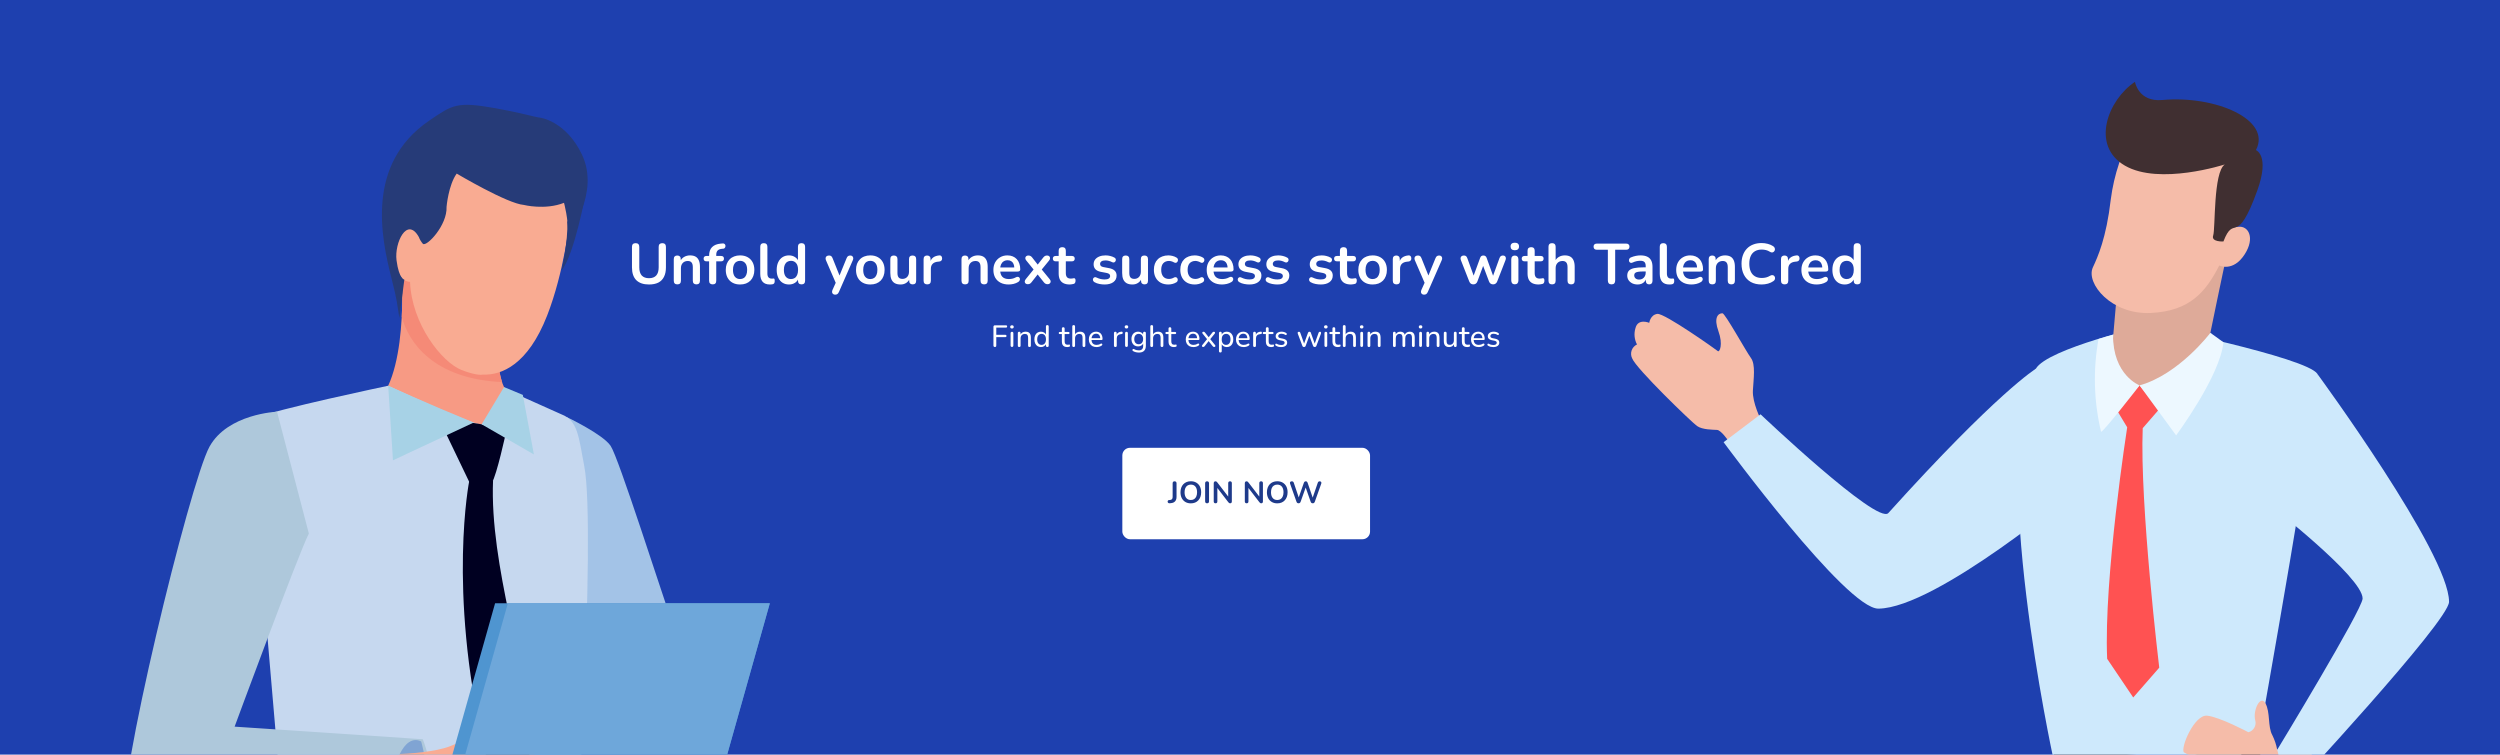
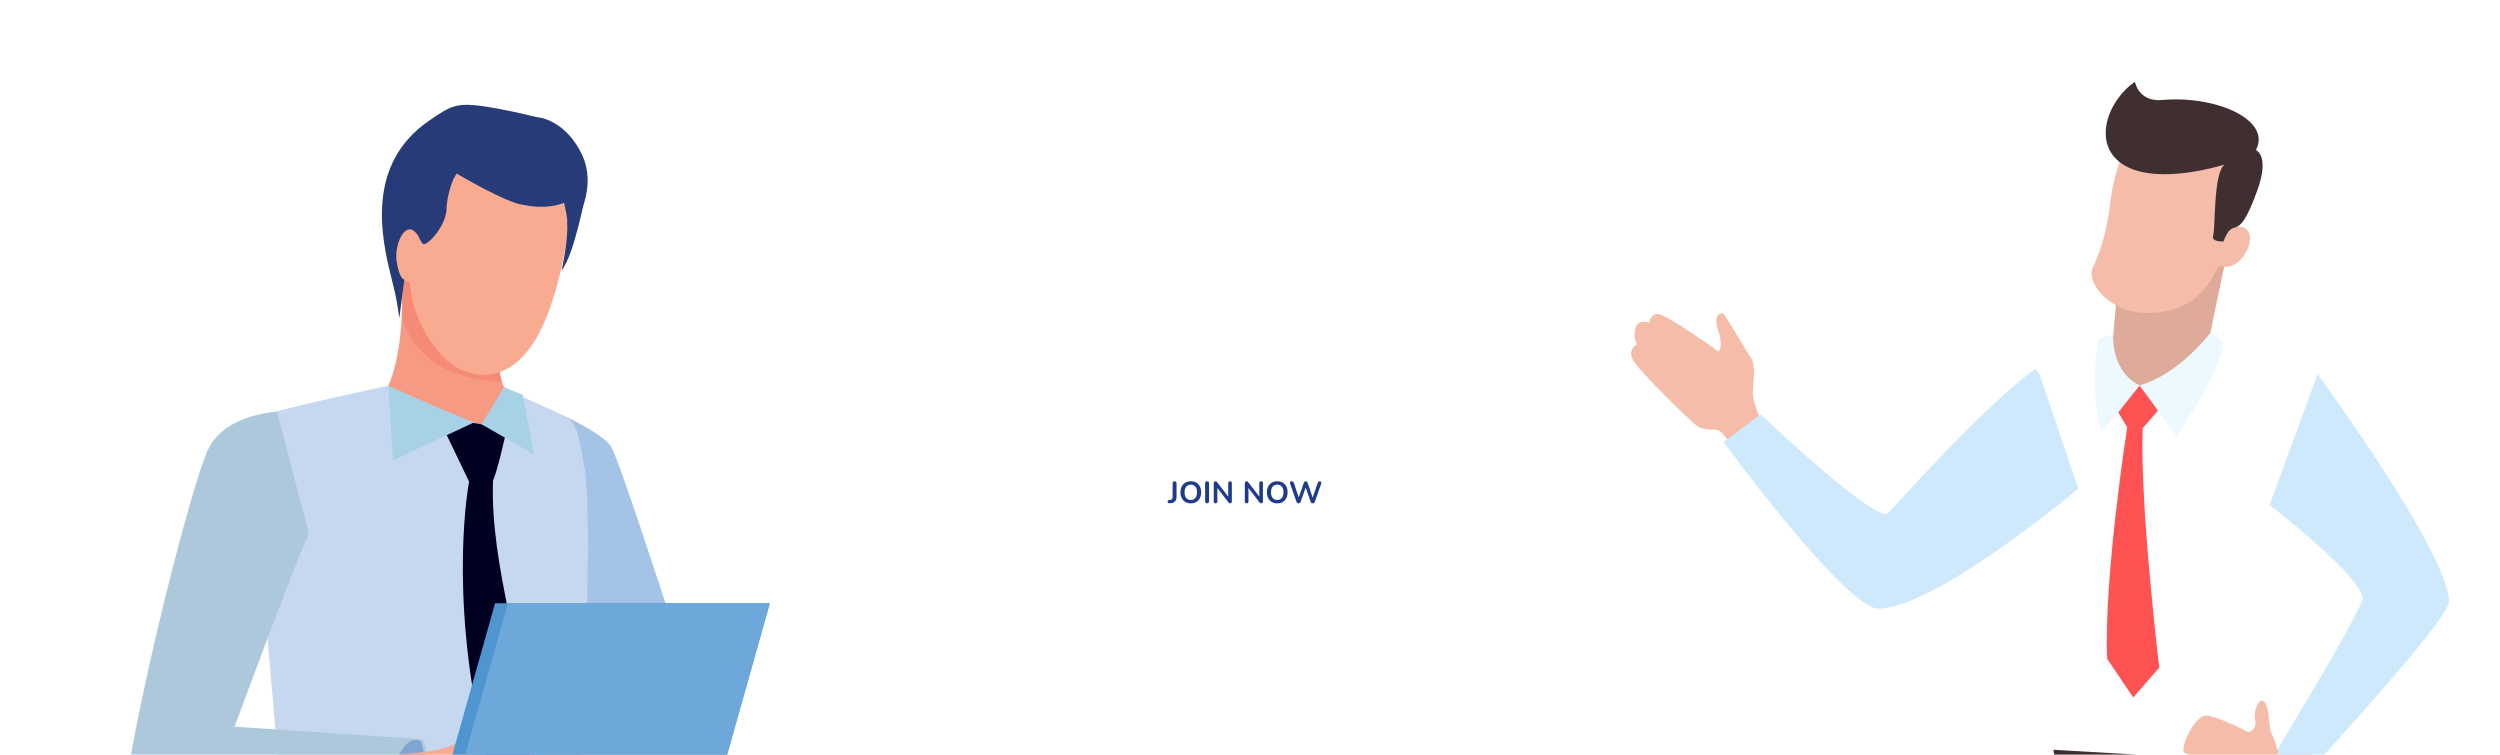
<svg xmlns="http://www.w3.org/2000/svg" width="1312" height="396" viewBox="0 0 1312 396" fill="none">
  <g clip-path="url(#clip0_5740_55679)">
-     <rect width="1312" height="396" fill="#1E40AF" />
    <path d="M340.6 149.3C339.14 149.3 337.85 149.11 336.73 148.73C335.63 148.35 334.7 147.79 333.94 147.05C333.18 146.29 332.61 145.35 332.23 144.23C331.85 143.11 331.66 141.81 331.66 140.33V129.56C331.66 128.9 331.82 128.41 332.14 128.09C332.48 127.77 332.96 127.61 333.58 127.61C334.2 127.61 334.67 127.77 334.99 128.09C335.33 128.41 335.5 128.9 335.5 129.56V140.3C335.5 142.2 335.93 143.63 336.79 144.59C337.67 145.53 338.94 146 340.6 146C342.26 146 343.52 145.53 344.38 144.59C345.24 143.63 345.67 142.2 345.67 140.3V129.56C345.67 128.9 345.83 128.41 346.15 128.09C346.49 127.77 346.97 127.61 347.59 127.61C348.19 127.61 348.65 127.77 348.97 128.09C349.31 128.41 349.48 128.9 349.48 129.56V140.33C349.48 142.29 349.14 143.94 348.46 145.28C347.8 146.62 346.81 147.63 345.49 148.31C344.17 148.97 342.54 149.3 340.6 149.3ZM355.458 149.24C354.858 149.24 354.398 149.08 354.078 148.76C353.758 148.42 353.598 147.94 353.598 147.32V135.98C353.598 135.36 353.758 134.89 354.078 134.57C354.398 134.25 354.848 134.09 355.428 134.09C356.008 134.09 356.458 134.25 356.778 134.57C357.098 134.89 357.258 135.36 357.258 135.98V138.02L356.928 137.27C357.368 136.21 358.048 135.41 358.968 134.87C359.908 134.31 360.968 134.03 362.148 134.03C363.328 134.03 364.298 134.25 365.058 134.69C365.818 135.13 366.388 135.8 366.768 136.7C367.148 137.58 367.338 138.7 367.338 140.06V147.32C367.338 147.94 367.178 148.42 366.858 148.76C366.538 149.08 366.078 149.24 365.478 149.24C364.878 149.24 364.408 149.08 364.068 148.76C363.748 148.42 363.588 147.94 363.588 147.32V140.24C363.588 139.1 363.368 138.27 362.928 137.75C362.508 137.23 361.848 136.97 360.948 136.97C359.848 136.97 358.968 137.32 358.308 138.02C357.668 138.7 357.348 139.61 357.348 140.75V147.32C357.348 148.6 356.718 149.24 355.458 149.24ZM374.027 149.24C373.427 149.24 372.957 149.08 372.617 148.76C372.297 148.42 372.137 147.94 372.137 147.32V137.15H370.757C370.277 137.15 369.907 137.03 369.647 136.79C369.387 136.53 369.257 136.18 369.257 135.74C369.257 135.28 369.387 134.93 369.647 134.69C369.907 134.45 370.277 134.33 370.757 134.33H373.217L372.137 135.32V134.3C372.137 132.24 372.657 130.7 373.697 129.68C374.737 128.64 376.237 128.03 378.197 127.85L379.217 127.76C379.617 127.72 379.937 127.79 380.177 127.97C380.417 128.13 380.577 128.35 380.657 128.63C380.737 128.89 380.747 129.16 380.687 129.44C380.627 129.72 380.497 129.97 380.297 130.19C380.117 130.39 379.877 130.5 379.577 130.52L379.157 130.55C378.017 130.63 377.187 130.92 376.667 131.42C376.147 131.92 375.887 132.68 375.887 133.7V134.81L375.407 134.33H378.437C378.917 134.33 379.287 134.45 379.547 134.69C379.807 134.93 379.937 135.28 379.937 135.74C379.937 136.18 379.807 136.53 379.547 136.79C379.287 137.03 378.917 137.15 378.437 137.15H375.887V147.32C375.887 148.6 375.267 149.24 374.027 149.24ZM388.384 149.3C386.864 149.3 385.544 148.99 384.424 148.37C383.304 147.75 382.434 146.87 381.814 145.73C381.194 144.57 380.884 143.21 380.884 141.65C380.884 140.47 381.054 139.42 381.394 138.5C381.754 137.56 382.264 136.76 382.924 136.1C383.584 135.42 384.374 134.91 385.294 134.57C386.214 134.21 387.244 134.03 388.384 134.03C389.904 134.03 391.224 134.34 392.344 134.96C393.464 135.58 394.334 136.46 394.954 137.6C395.574 138.74 395.884 140.09 395.884 141.65C395.884 142.83 395.704 143.89 395.344 144.83C395.004 145.77 394.504 146.58 393.844 147.26C393.184 147.92 392.394 148.43 391.474 148.79C390.554 149.13 389.524 149.3 388.384 149.3ZM388.384 146.45C389.124 146.45 389.774 146.27 390.334 145.91C390.894 145.55 391.324 145.02 391.624 144.32C391.944 143.6 392.104 142.71 392.104 141.65C392.104 140.05 391.764 138.86 391.084 138.08C390.404 137.28 389.504 136.88 388.384 136.88C387.644 136.88 386.994 137.06 386.434 137.42C385.874 137.76 385.434 138.29 385.114 139.01C384.814 139.71 384.664 140.59 384.664 141.65C384.664 143.23 385.004 144.43 385.684 145.25C386.364 146.05 387.264 146.45 388.384 146.45ZM403.989 149.3C402.329 149.3 401.079 148.83 400.239 147.89C399.399 146.93 398.979 145.53 398.979 143.69V129.5C398.979 128.88 399.139 128.41 399.459 128.09C399.779 127.77 400.239 127.61 400.839 127.61C401.439 127.61 401.899 127.77 402.219 128.09C402.559 128.41 402.729 128.88 402.729 129.5V143.51C402.729 144.43 402.919 145.11 403.299 145.55C403.699 145.99 404.259 146.21 404.979 146.21C405.139 146.21 405.289 146.21 405.429 146.21C405.569 146.19 405.709 146.17 405.849 146.15C406.129 146.11 406.319 146.19 406.419 146.39C406.519 146.57 406.569 146.95 406.569 147.53C406.569 148.03 406.469 148.42 406.269 148.7C406.069 148.98 405.739 149.15 405.279 149.21C405.079 149.23 404.869 149.25 404.649 149.27C404.429 149.29 404.209 149.3 403.989 149.3ZM414.053 149.3C412.773 149.3 411.643 148.99 410.663 148.37C409.703 147.75 408.953 146.87 408.413 145.73C407.873 144.57 407.603 143.21 407.603 141.65C407.603 140.07 407.873 138.72 408.413 137.6C408.953 136.46 409.703 135.58 410.663 134.96C411.643 134.34 412.773 134.03 414.053 134.03C415.273 134.03 416.333 134.33 417.233 134.93C418.153 135.53 418.773 136.32 419.093 137.3H418.763V129.5C418.763 128.88 418.923 128.41 419.243 128.09C419.563 127.77 420.023 127.61 420.623 127.61C421.223 127.61 421.683 127.77 422.003 128.09C422.343 128.41 422.513 128.88 422.513 129.5V147.32C422.513 147.94 422.353 148.42 422.033 148.76C421.713 149.08 421.253 149.24 420.653 149.24C420.053 149.24 419.593 149.08 419.273 148.76C418.953 148.42 418.793 147.94 418.793 147.32V144.98L419.123 145.88C418.823 146.92 418.213 147.75 417.293 148.37C416.373 148.99 415.293 149.3 414.053 149.3ZM415.103 146.45C415.843 146.45 416.493 146.27 417.053 145.91C417.613 145.55 418.043 145.02 418.343 144.32C418.663 143.6 418.823 142.71 418.823 141.65C418.823 140.05 418.483 138.86 417.803 138.08C417.123 137.28 416.223 136.88 415.103 136.88C414.363 136.88 413.713 137.06 413.153 137.42C412.593 137.76 412.153 138.29 411.833 139.01C411.533 139.71 411.383 140.59 411.383 141.65C411.383 143.23 411.723 144.43 412.403 145.25C413.083 146.05 413.983 146.45 415.103 146.45ZM438.266 154.64C437.826 154.64 437.466 154.52 437.186 154.28C436.906 154.06 436.736 153.76 436.676 153.38C436.636 153 436.706 152.6 436.886 152.18L438.926 147.65V149.21L433.466 136.58C433.286 136.14 433.226 135.73 433.286 135.35C433.346 134.97 433.526 134.67 433.826 134.45C434.146 134.21 434.576 134.09 435.116 134.09C435.576 134.09 435.946 134.2 436.226 134.42C436.506 134.62 436.756 135.01 436.976 135.59L441.026 145.7H440.126L444.266 135.56C444.486 135 444.746 134.62 445.046 134.42C445.346 134.2 445.746 134.09 446.246 134.09C446.686 134.09 447.036 134.21 447.296 134.45C447.556 134.67 447.716 134.97 447.776 135.35C447.836 135.71 447.766 136.11 447.566 136.55L440.276 153.2C440.016 153.76 439.736 154.14 439.436 154.34C439.136 154.54 438.746 154.64 438.266 154.64ZM456.734 149.3C455.214 149.3 453.894 148.99 452.774 148.37C451.654 147.75 450.784 146.87 450.164 145.73C449.544 144.57 449.234 143.21 449.234 141.65C449.234 140.47 449.404 139.42 449.744 138.5C450.104 137.56 450.614 136.76 451.274 136.1C451.934 135.42 452.724 134.91 453.644 134.57C454.564 134.21 455.594 134.03 456.734 134.03C458.254 134.03 459.574 134.34 460.694 134.96C461.814 135.58 462.684 136.46 463.304 137.6C463.924 138.74 464.234 140.09 464.234 141.65C464.234 142.83 464.054 143.89 463.694 144.83C463.354 145.77 462.854 146.58 462.194 147.26C461.534 147.92 460.744 148.43 459.824 148.79C458.904 149.13 457.874 149.3 456.734 149.3ZM456.734 146.45C457.474 146.45 458.124 146.27 458.684 145.91C459.244 145.55 459.674 145.02 459.974 144.32C460.294 143.6 460.454 142.71 460.454 141.65C460.454 140.05 460.114 138.86 459.434 138.08C458.754 137.28 457.854 136.88 456.734 136.88C455.994 136.88 455.344 137.06 454.784 137.42C454.224 137.76 453.784 138.29 453.464 139.01C453.164 139.71 453.014 140.59 453.014 141.65C453.014 143.23 453.354 144.43 454.034 145.25C454.714 146.05 455.614 146.45 456.734 146.45ZM472.639 149.3C471.419 149.3 470.409 149.08 469.609 148.64C468.809 148.18 468.209 147.5 467.809 146.6C467.429 145.7 467.239 144.58 467.239 143.24V135.98C467.239 135.34 467.399 134.87 467.719 134.57C468.039 134.25 468.499 134.09 469.099 134.09C469.699 134.09 470.159 134.25 470.479 134.57C470.819 134.87 470.989 135.34 470.989 135.98V143.3C470.989 144.34 471.199 145.11 471.619 145.61C472.039 146.11 472.709 146.36 473.629 146.36C474.629 146.36 475.449 146.02 476.089 145.34C476.729 144.64 477.049 143.72 477.049 142.58V135.98C477.049 135.34 477.209 134.87 477.529 134.57C477.849 134.25 478.309 134.09 478.909 134.09C479.509 134.09 479.969 134.25 480.289 134.57C480.629 134.87 480.799 135.34 480.799 135.98V147.32C480.799 148.6 480.189 149.24 478.969 149.24C478.389 149.24 477.939 149.08 477.619 148.76C477.299 148.42 477.139 147.94 477.139 147.32V145.04L477.559 145.94C477.139 147.02 476.499 147.85 475.639 148.43C474.799 149.01 473.799 149.3 472.639 149.3ZM486.622 149.24C486.002 149.24 485.522 149.08 485.182 148.76C484.862 148.42 484.702 147.94 484.702 147.32V135.98C484.702 135.36 484.862 134.89 485.182 134.57C485.502 134.25 485.952 134.09 486.532 134.09C487.112 134.09 487.562 134.25 487.882 134.57C488.202 134.89 488.362 135.36 488.362 135.98V137.87H488.062C488.342 136.67 488.892 135.76 489.712 135.14C490.532 134.52 491.622 134.15 492.982 134.03C493.402 133.99 493.732 134.1 493.972 134.36C494.232 134.6 494.382 134.98 494.422 135.5C494.462 136 494.342 136.41 494.062 136.73C493.802 137.03 493.402 137.21 492.862 137.27L492.202 137.33C490.982 137.45 490.062 137.83 489.442 138.47C488.822 139.09 488.512 139.97 488.512 141.11V147.32C488.512 147.94 488.352 148.42 488.032 148.76C487.712 149.08 487.242 149.24 486.622 149.24ZM506.455 149.24C505.855 149.24 505.395 149.08 505.075 148.76C504.755 148.42 504.595 147.94 504.595 147.32V135.98C504.595 135.36 504.755 134.89 505.075 134.57C505.395 134.25 505.845 134.09 506.425 134.09C507.005 134.09 507.455 134.25 507.775 134.57C508.095 134.89 508.255 135.36 508.255 135.98V138.02L507.925 137.27C508.365 136.21 509.045 135.41 509.965 134.87C510.905 134.31 511.965 134.03 513.145 134.03C514.325 134.03 515.295 134.25 516.055 134.69C516.815 135.13 517.385 135.8 517.765 136.7C518.145 137.58 518.335 138.7 518.335 140.06V147.32C518.335 147.94 518.175 148.42 517.855 148.76C517.535 149.08 517.075 149.24 516.475 149.24C515.875 149.24 515.405 149.08 515.065 148.76C514.745 148.42 514.585 147.94 514.585 147.32V140.24C514.585 139.1 514.365 138.27 513.925 137.75C513.505 137.23 512.845 136.97 511.945 136.97C510.845 136.97 509.965 137.32 509.305 138.02C508.665 138.7 508.345 139.61 508.345 140.75V147.32C508.345 148.6 507.715 149.24 506.455 149.24ZM529.373 149.3C527.713 149.3 526.283 148.99 525.083 148.37C523.883 147.75 522.953 146.87 522.293 145.73C521.653 144.59 521.333 143.24 521.333 141.68C521.333 140.16 521.643 138.83 522.263 137.69C522.903 136.55 523.773 135.66 524.873 135.02C525.993 134.36 527.263 134.03 528.683 134.03C529.723 134.03 530.653 134.2 531.473 134.54C532.313 134.88 533.023 135.37 533.603 136.01C534.203 136.65 534.653 137.43 534.953 138.35C535.273 139.25 535.433 140.27 535.433 141.41C535.433 141.77 535.303 142.05 535.043 142.25C534.803 142.43 534.453 142.52 533.993 142.52H524.363V140.36H532.793L532.313 140.81C532.313 139.89 532.173 139.12 531.893 138.5C531.633 137.88 531.243 137.41 530.723 137.09C530.223 136.75 529.593 136.58 528.833 136.58C527.993 136.58 527.273 136.78 526.673 137.18C526.093 137.56 525.643 138.11 525.323 138.83C525.023 139.53 524.873 140.37 524.873 141.35V141.56C524.873 143.2 525.253 144.43 526.013 145.25C526.793 146.05 527.933 146.45 529.433 146.45C529.953 146.45 530.533 146.39 531.173 146.27C531.833 146.13 532.453 145.9 533.033 145.58C533.453 145.34 533.823 145.24 534.143 145.28C534.463 145.3 534.713 145.41 534.893 145.61C535.093 145.81 535.213 146.06 535.253 146.36C535.293 146.64 535.233 146.93 535.073 147.23C534.933 147.53 534.683 147.79 534.323 148.01C533.623 148.45 532.813 148.78 531.893 149C530.993 149.2 530.153 149.3 529.373 149.3ZM539.335 149.15C538.895 149.15 538.525 149.03 538.225 148.79C537.945 148.53 537.795 148.2 537.775 147.8C537.775 147.4 537.945 146.98 538.285 146.54L543.145 140.54V142.31L538.585 136.7C538.225 136.26 538.055 135.84 538.075 135.44C538.095 135.04 538.245 134.72 538.525 134.48C538.825 134.22 539.195 134.09 539.635 134.09C540.095 134.09 540.475 134.17 540.775 134.33C541.095 134.49 541.385 134.74 541.645 135.08L545.245 139.7H543.925L547.555 135.08C547.835 134.74 548.125 134.49 548.425 134.33C548.725 134.17 549.095 134.09 549.535 134.09C549.995 134.09 550.365 134.22 550.645 134.48C550.925 134.74 551.065 135.07 551.065 135.47C551.085 135.87 550.915 136.29 550.555 136.73L546.025 142.28V140.6L550.885 146.54C551.245 146.96 551.415 147.37 551.395 147.77C551.375 148.17 551.215 148.5 550.915 148.76C550.635 149.02 550.265 149.15 549.805 149.15C549.365 149.15 548.995 149.07 548.695 148.91C548.395 148.75 548.105 148.5 547.825 148.16L543.925 143.24H545.185L541.315 148.16C541.055 148.48 540.775 148.73 540.475 148.91C540.175 149.07 539.795 149.15 539.335 149.15ZM561.412 149.3C560.112 149.3 559.022 149.08 558.142 148.64C557.282 148.2 556.642 147.56 556.222 146.72C555.802 145.86 555.592 144.8 555.592 143.54V137.15H554.032C553.552 137.15 553.182 137.03 552.922 136.79C552.662 136.53 552.532 136.18 552.532 135.74C552.532 135.28 552.662 134.93 552.922 134.69C553.182 134.45 553.552 134.33 554.032 134.33H555.592V131.6C555.592 130.98 555.752 130.51 556.072 130.19C556.412 129.87 556.882 129.71 557.482 129.71C558.082 129.71 558.542 129.87 558.862 130.19C559.182 130.51 559.342 130.98 559.342 131.6V134.33H562.522C563.002 134.33 563.372 134.45 563.632 134.69C563.892 134.93 564.022 135.28 564.022 135.74C564.022 136.18 563.892 136.53 563.632 136.79C563.372 137.03 563.002 137.15 562.522 137.15H559.342V143.33C559.342 144.29 559.552 145.01 559.972 145.49C560.392 145.97 561.072 146.21 562.012 146.21C562.352 146.21 562.652 146.18 562.912 146.12C563.172 146.06 563.402 146.02 563.602 146C563.842 145.98 564.042 146.06 564.202 146.24C564.362 146.4 564.442 146.74 564.442 147.26C564.442 147.66 564.372 148.02 564.232 148.34C564.112 148.64 563.882 148.85 563.542 148.97C563.282 149.05 562.942 149.12 562.522 149.18C562.102 149.26 561.732 149.3 561.412 149.3ZM579.72 149.3C578.86 149.3 577.95 149.21 576.99 149.03C576.03 148.85 575.17 148.54 574.41 148.1C574.09 147.9 573.86 147.67 573.72 147.41C573.6 147.13 573.55 146.86 573.57 146.6C573.61 146.32 573.71 146.08 573.87 145.88C574.05 145.68 574.27 145.55 574.53 145.49C574.81 145.43 575.11 145.48 575.43 145.64C576.23 146.02 576.98 146.29 577.68 146.45C578.38 146.59 579.07 146.66 579.75 146.66C580.71 146.66 581.42 146.5 581.88 146.18C582.36 145.84 582.6 145.4 582.6 144.86C582.6 144.4 582.44 144.05 582.12 143.81C581.82 143.55 581.36 143.36 580.74 143.24L577.74 142.67C576.5 142.43 575.55 141.98 574.89 141.32C574.25 140.64 573.93 139.77 573.93 138.71C573.93 137.75 574.19 136.92 574.71 136.22C575.25 135.52 575.99 134.98 576.93 134.6C577.87 134.22 578.95 134.03 580.17 134.03C581.05 134.03 581.87 134.13 582.63 134.33C583.41 134.51 584.16 134.8 584.88 135.2C585.18 135.36 585.38 135.57 585.48 135.83C585.6 136.09 585.63 136.36 585.57 136.64C585.51 136.9 585.39 137.14 585.21 137.36C585.03 137.56 584.8 137.69 584.52 137.75C584.26 137.79 583.96 137.73 583.62 137.57C583 137.25 582.4 137.02 581.82 136.88C581.26 136.74 580.72 136.67 580.2 136.67C579.22 136.67 578.49 136.84 578.01 137.18C577.55 137.52 577.32 137.97 577.32 138.53C577.32 138.95 577.46 139.3 577.74 139.58C578.02 139.86 578.45 140.05 579.03 140.15L582.03 140.72C583.33 140.96 584.31 141.4 584.97 142.04C585.65 142.68 585.99 143.54 585.99 144.62C585.99 146.08 585.42 147.23 584.28 148.07C583.14 148.89 581.62 149.3 579.72 149.3ZM594.309 149.3C593.089 149.3 592.079 149.08 591.279 148.64C590.479 148.18 589.879 147.5 589.479 146.6C589.099 145.7 588.909 144.58 588.909 143.24V135.98C588.909 135.34 589.069 134.87 589.389 134.57C589.709 134.25 590.169 134.09 590.769 134.09C591.369 134.09 591.829 134.25 592.149 134.57C592.489 134.87 592.659 135.34 592.659 135.98V143.3C592.659 144.34 592.869 145.11 593.289 145.61C593.709 146.11 594.379 146.36 595.299 146.36C596.299 146.36 597.119 146.02 597.759 145.34C598.399 144.64 598.719 143.72 598.719 142.58V135.98C598.719 135.34 598.879 134.87 599.199 134.57C599.519 134.25 599.979 134.09 600.579 134.09C601.179 134.09 601.639 134.25 601.959 134.57C602.299 134.87 602.469 135.34 602.469 135.98V147.32C602.469 148.6 601.859 149.24 600.639 149.24C600.059 149.24 599.609 149.08 599.289 148.76C598.969 148.42 598.809 147.94 598.809 147.32V145.04L599.229 145.94C598.809 147.02 598.169 147.85 597.309 148.43C596.469 149.01 595.469 149.3 594.309 149.3ZM613.152 149.3C611.612 149.3 610.272 148.99 609.132 148.37C607.992 147.73 607.112 146.83 606.492 145.67C605.872 144.51 605.562 143.15 605.562 141.59C605.562 140.41 605.732 139.36 606.072 138.44C606.432 137.5 606.942 136.71 607.602 136.07C608.262 135.41 609.062 134.91 610.002 134.57C610.942 134.21 611.992 134.03 613.152 134.03C613.812 134.03 614.522 134.12 615.282 134.3C616.062 134.48 616.792 134.78 617.472 135.2C617.792 135.4 618.002 135.64 618.102 135.92C618.202 136.2 618.222 136.49 618.162 136.79C618.102 137.07 617.972 137.32 617.772 137.54C617.592 137.74 617.362 137.87 617.082 137.93C616.802 137.97 616.492 137.9 616.152 137.72C615.712 137.46 615.262 137.27 614.802 137.15C614.342 137.01 613.902 136.94 613.482 136.94C612.822 136.94 612.242 137.05 611.742 137.27C611.242 137.47 610.812 137.77 610.452 138.17C610.112 138.55 609.852 139.03 609.672 139.61C609.492 140.19 609.402 140.86 609.402 141.62C609.402 143.1 609.752 144.27 610.452 145.13C611.172 145.97 612.182 146.39 613.482 146.39C613.902 146.39 614.332 146.33 614.772 146.21C615.232 146.09 615.692 145.9 616.152 145.64C616.492 145.46 616.792 145.4 617.052 145.46C617.332 145.52 617.562 145.66 617.742 145.88C617.922 146.08 618.032 146.33 618.072 146.63C618.112 146.91 618.072 147.19 617.952 147.47C617.852 147.75 617.652 147.98 617.352 148.16C616.692 148.56 615.992 148.85 615.252 149.03C614.512 149.21 613.812 149.3 613.152 149.3ZM627.009 149.3C625.469 149.3 624.129 148.99 622.989 148.37C621.849 147.73 620.969 146.83 620.349 145.67C619.729 144.51 619.419 143.15 619.419 141.59C619.419 140.41 619.589 139.36 619.929 138.44C620.289 137.5 620.799 136.71 621.459 136.07C622.119 135.41 622.919 134.91 623.859 134.57C624.799 134.21 625.849 134.03 627.009 134.03C627.669 134.03 628.379 134.12 629.139 134.3C629.919 134.48 630.649 134.78 631.329 135.2C631.649 135.4 631.859 135.64 631.959 135.92C632.059 136.2 632.079 136.49 632.019 136.79C631.959 137.07 631.829 137.32 631.629 137.54C631.449 137.74 631.219 137.87 630.939 137.93C630.659 137.97 630.349 137.9 630.009 137.72C629.569 137.46 629.119 137.27 628.659 137.15C628.199 137.01 627.759 136.94 627.339 136.94C626.679 136.94 626.099 137.05 625.599 137.27C625.099 137.47 624.669 137.77 624.309 138.17C623.969 138.55 623.709 139.03 623.529 139.61C623.349 140.19 623.259 140.86 623.259 141.62C623.259 143.1 623.609 144.27 624.309 145.13C625.029 145.97 626.039 146.39 627.339 146.39C627.759 146.39 628.189 146.33 628.629 146.21C629.089 146.09 629.549 145.9 630.009 145.64C630.349 145.46 630.649 145.4 630.909 145.46C631.189 145.52 631.419 145.66 631.599 145.88C631.779 146.08 631.889 146.33 631.929 146.63C631.969 146.91 631.929 147.19 631.809 147.47C631.709 147.75 631.509 147.98 631.209 148.16C630.549 148.56 629.849 148.85 629.109 149.03C628.369 149.21 627.669 149.3 627.009 149.3ZM641.317 149.3C639.657 149.3 638.227 148.99 637.027 148.37C635.827 147.75 634.897 146.87 634.237 145.73C633.597 144.59 633.277 143.24 633.277 141.68C633.277 140.16 633.587 138.83 634.207 137.69C634.847 136.55 635.717 135.66 636.817 135.02C637.937 134.36 639.207 134.03 640.627 134.03C641.667 134.03 642.597 134.2 643.417 134.54C644.257 134.88 644.967 135.37 645.547 136.01C646.147 136.65 646.597 137.43 646.897 138.35C647.217 139.25 647.377 140.27 647.377 141.41C647.377 141.77 647.247 142.05 646.987 142.25C646.747 142.43 646.397 142.52 645.937 142.52H636.307V140.36H644.737L644.257 140.81C644.257 139.89 644.117 139.12 643.837 138.5C643.577 137.88 643.187 137.41 642.667 137.09C642.167 136.75 641.537 136.58 640.777 136.58C639.937 136.58 639.217 136.78 638.617 137.18C638.037 137.56 637.587 138.11 637.267 138.83C636.967 139.53 636.817 140.37 636.817 141.35V141.56C636.817 143.2 637.197 144.43 637.957 145.25C638.737 146.05 639.877 146.45 641.377 146.45C641.897 146.45 642.477 146.39 643.117 146.27C643.777 146.13 644.397 145.9 644.977 145.58C645.397 145.34 645.767 145.24 646.087 145.28C646.407 145.3 646.657 145.41 646.837 145.61C647.037 145.81 647.157 146.06 647.197 146.36C647.237 146.64 647.177 146.93 647.017 147.23C646.877 147.53 646.627 147.79 646.267 148.01C645.567 148.45 644.757 148.78 643.837 149C642.937 149.2 642.097 149.3 641.317 149.3ZM655.716 149.3C654.856 149.3 653.946 149.21 652.986 149.03C652.026 148.85 651.166 148.54 650.406 148.1C650.086 147.9 649.856 147.67 649.716 147.41C649.596 147.13 649.546 146.86 649.566 146.6C649.606 146.32 649.706 146.08 649.866 145.88C650.046 145.68 650.266 145.55 650.526 145.49C650.806 145.43 651.106 145.48 651.426 145.64C652.226 146.02 652.976 146.29 653.676 146.45C654.376 146.59 655.066 146.66 655.746 146.66C656.706 146.66 657.416 146.5 657.876 146.18C658.356 145.84 658.596 145.4 658.596 144.86C658.596 144.4 658.436 144.05 658.116 143.81C657.816 143.55 657.356 143.36 656.736 143.24L653.736 142.67C652.496 142.43 651.546 141.98 650.886 141.32C650.246 140.64 649.926 139.77 649.926 138.71C649.926 137.75 650.186 136.92 650.706 136.22C651.246 135.52 651.986 134.98 652.926 134.6C653.866 134.22 654.946 134.03 656.166 134.03C657.046 134.03 657.866 134.13 658.626 134.33C659.406 134.51 660.156 134.8 660.876 135.2C661.176 135.36 661.376 135.57 661.476 135.83C661.596 136.09 661.626 136.36 661.566 136.64C661.506 136.9 661.386 137.14 661.206 137.36C661.026 137.56 660.796 137.69 660.516 137.75C660.256 137.79 659.956 137.73 659.616 137.57C658.996 137.25 658.396 137.02 657.816 136.88C657.256 136.74 656.716 136.67 656.196 136.67C655.216 136.67 654.486 136.84 654.006 137.18C653.546 137.52 653.316 137.97 653.316 138.53C653.316 138.95 653.456 139.3 653.736 139.58C654.016 139.86 654.446 140.05 655.026 140.15L658.026 140.72C659.326 140.96 660.306 141.4 660.966 142.04C661.646 142.68 661.986 143.54 661.986 144.62C661.986 146.08 661.416 147.23 660.276 148.07C659.136 148.89 657.616 149.3 655.716 149.3ZM670.365 149.3C669.505 149.3 668.595 149.21 667.635 149.03C666.675 148.85 665.815 148.54 665.055 148.1C664.735 147.9 664.505 147.67 664.365 147.41C664.245 147.13 664.195 146.86 664.215 146.6C664.255 146.32 664.355 146.08 664.515 145.88C664.695 145.68 664.915 145.55 665.175 145.49C665.455 145.43 665.755 145.48 666.075 145.64C666.875 146.02 667.625 146.29 668.325 146.45C669.025 146.59 669.715 146.66 670.395 146.66C671.355 146.66 672.065 146.5 672.525 146.18C673.005 145.84 673.245 145.4 673.245 144.86C673.245 144.4 673.085 144.05 672.765 143.81C672.465 143.55 672.005 143.36 671.385 143.24L668.385 142.67C667.145 142.43 666.195 141.98 665.535 141.32C664.895 140.64 664.575 139.77 664.575 138.71C664.575 137.75 664.835 136.92 665.355 136.22C665.895 135.52 666.635 134.98 667.575 134.6C668.515 134.22 669.595 134.03 670.815 134.03C671.695 134.03 672.515 134.13 673.275 134.33C674.055 134.51 674.805 134.8 675.525 135.2C675.825 135.36 676.025 135.57 676.125 135.83C676.245 136.09 676.275 136.36 676.215 136.64C676.155 136.9 676.035 137.14 675.855 137.36C675.675 137.56 675.445 137.69 675.165 137.75C674.905 137.79 674.605 137.73 674.265 137.57C673.645 137.25 673.045 137.02 672.465 136.88C671.905 136.74 671.365 136.67 670.845 136.67C669.865 136.67 669.135 136.84 668.655 137.18C668.195 137.52 667.965 137.97 667.965 138.53C667.965 138.95 668.105 139.3 668.385 139.58C668.665 139.86 669.095 140.05 669.675 140.15L672.675 140.72C673.975 140.96 674.955 141.4 675.615 142.04C676.295 142.68 676.635 143.54 676.635 144.62C676.635 146.08 676.065 147.23 674.925 148.07C673.785 148.89 672.265 149.3 670.365 149.3ZM693.158 149.3C692.298 149.3 691.388 149.21 690.428 149.03C689.468 148.85 688.608 148.54 687.848 148.1C687.528 147.9 687.298 147.67 687.158 147.41C687.038 147.13 686.988 146.86 687.008 146.6C687.048 146.32 687.148 146.08 687.308 145.88C687.488 145.68 687.708 145.55 687.968 145.49C688.248 145.43 688.548 145.48 688.868 145.64C689.668 146.02 690.418 146.29 691.118 146.45C691.818 146.59 692.508 146.66 693.188 146.66C694.148 146.66 694.858 146.5 695.318 146.18C695.798 145.84 696.038 145.4 696.038 144.86C696.038 144.4 695.878 144.05 695.558 143.81C695.258 143.55 694.798 143.36 694.178 143.24L691.178 142.67C689.938 142.43 688.988 141.98 688.328 141.32C687.688 140.64 687.368 139.77 687.368 138.71C687.368 137.75 687.628 136.92 688.148 136.22C688.688 135.52 689.428 134.98 690.368 134.6C691.308 134.22 692.388 134.03 693.608 134.03C694.488 134.03 695.308 134.13 696.068 134.33C696.848 134.51 697.598 134.8 698.318 135.2C698.618 135.36 698.818 135.57 698.918 135.83C699.038 136.09 699.068 136.36 699.008 136.64C698.948 136.9 698.828 137.14 698.648 137.36C698.468 137.56 698.238 137.69 697.958 137.75C697.698 137.79 697.398 137.73 697.058 137.57C696.438 137.25 695.838 137.02 695.258 136.88C694.698 136.74 694.158 136.67 693.638 136.67C692.658 136.67 691.928 136.84 691.448 137.18C690.988 137.52 690.758 137.97 690.758 138.53C690.758 138.95 690.898 139.3 691.178 139.58C691.458 139.86 691.888 140.05 692.468 140.15L695.468 140.72C696.768 140.96 697.748 141.4 698.408 142.04C699.088 142.68 699.428 143.54 699.428 144.62C699.428 146.08 698.858 147.23 697.718 148.07C696.578 148.89 695.058 149.3 693.158 149.3ZM709.01 149.3C707.71 149.3 706.62 149.08 705.74 148.64C704.88 148.2 704.24 147.56 703.82 146.72C703.4 145.86 703.19 144.8 703.19 143.54V137.15H701.63C701.15 137.15 700.78 137.03 700.52 136.79C700.26 136.53 700.13 136.18 700.13 135.74C700.13 135.28 700.26 134.93 700.52 134.69C700.78 134.45 701.15 134.33 701.63 134.33H703.19V131.6C703.19 130.98 703.35 130.51 703.67 130.19C704.01 129.87 704.48 129.71 705.08 129.71C705.68 129.71 706.14 129.87 706.46 130.19C706.78 130.51 706.94 130.98 706.94 131.6V134.33H710.12C710.6 134.33 710.97 134.45 711.23 134.69C711.49 134.93 711.62 135.28 711.62 135.74C711.62 136.18 711.49 136.53 711.23 136.79C710.97 137.03 710.6 137.15 710.12 137.15H706.94V143.33C706.94 144.29 707.15 145.01 707.57 145.49C707.99 145.97 708.67 146.21 709.61 146.21C709.95 146.21 710.25 146.18 710.51 146.12C710.77 146.06 711 146.02 711.2 146C711.44 145.98 711.64 146.06 711.8 146.24C711.96 146.4 712.04 146.74 712.04 147.26C712.04 147.66 711.97 148.02 711.83 148.34C711.71 148.64 711.48 148.85 711.14 148.97C710.88 149.05 710.54 149.12 710.12 149.18C709.7 149.26 709.33 149.3 709.01 149.3ZM720.347 149.3C718.827 149.3 717.507 148.99 716.387 148.37C715.267 147.75 714.397 146.87 713.777 145.73C713.157 144.57 712.847 143.21 712.847 141.65C712.847 140.47 713.017 139.42 713.357 138.5C713.717 137.56 714.227 136.76 714.887 136.1C715.547 135.42 716.337 134.91 717.257 134.57C718.177 134.21 719.207 134.03 720.347 134.03C721.867 134.03 723.187 134.34 724.307 134.96C725.427 135.58 726.297 136.46 726.917 137.6C727.537 138.74 727.847 140.09 727.847 141.65C727.847 142.83 727.667 143.89 727.307 144.83C726.967 145.77 726.467 146.58 725.807 147.26C725.147 147.92 724.357 148.43 723.437 148.79C722.517 149.13 721.487 149.3 720.347 149.3ZM720.347 146.45C721.087 146.45 721.737 146.27 722.297 145.91C722.857 145.55 723.287 145.02 723.587 144.32C723.907 143.6 724.067 142.71 724.067 141.65C724.067 140.05 723.727 138.86 723.047 138.08C722.367 137.28 721.467 136.88 720.347 136.88C719.607 136.88 718.957 137.06 718.397 137.42C717.837 137.76 717.397 138.29 717.077 139.01C716.777 139.71 716.627 140.59 716.627 141.65C716.627 143.23 716.967 144.43 717.647 145.25C718.327 146.05 719.227 146.45 720.347 146.45ZM732.862 149.24C732.242 149.24 731.762 149.08 731.422 148.76C731.102 148.42 730.942 147.94 730.942 147.32V135.98C730.942 135.36 731.102 134.89 731.422 134.57C731.742 134.25 732.192 134.09 732.772 134.09C733.352 134.09 733.802 134.25 734.122 134.57C734.442 134.89 734.602 135.36 734.602 135.98V137.87H734.302C734.582 136.67 735.132 135.76 735.952 135.14C736.772 134.52 737.862 134.15 739.222 134.03C739.642 133.99 739.972 134.1 740.212 134.36C740.472 134.6 740.622 134.98 740.662 135.5C740.702 136 740.582 136.41 740.302 136.73C740.042 137.03 739.642 137.21 739.102 137.27L738.442 137.33C737.222 137.45 736.302 137.83 735.682 138.47C735.062 139.09 734.752 139.97 734.752 141.11V147.32C734.752 147.94 734.592 148.42 734.272 148.76C733.952 149.08 733.482 149.24 732.862 149.24ZM747.318 154.64C746.878 154.64 746.518 154.52 746.238 154.28C745.958 154.06 745.788 153.76 745.728 153.38C745.688 153 745.758 152.6 745.938 152.18L747.978 147.65V149.21L742.518 136.58C742.338 136.14 742.278 135.73 742.338 135.35C742.398 134.97 742.578 134.67 742.878 134.45C743.198 134.21 743.628 134.09 744.168 134.09C744.628 134.09 744.998 134.2 745.278 134.42C745.558 134.62 745.808 135.01 746.028 135.59L750.078 145.7H749.178L753.318 135.56C753.538 135 753.798 134.62 754.098 134.42C754.398 134.2 754.798 134.09 755.298 134.09C755.738 134.09 756.088 134.21 756.348 134.45C756.608 134.67 756.768 134.97 756.828 135.35C756.888 135.71 756.818 136.11 756.618 136.55L749.328 153.2C749.068 153.76 748.788 154.14 748.488 154.34C748.188 154.54 747.798 154.64 747.318 154.64ZM773.204 149.24C772.704 149.24 772.274 149.12 771.914 148.88C771.554 148.62 771.264 148.22 771.044 147.68L766.694 136.58C766.514 136.1 766.454 135.68 766.514 135.32C766.594 134.94 766.784 134.64 767.084 134.42C767.384 134.2 767.784 134.09 768.284 134.09C768.724 134.09 769.084 134.2 769.364 134.42C769.644 134.62 769.884 135.01 770.084 135.59L773.714 145.58H773.024L776.774 135.35C776.934 134.91 777.144 134.59 777.404 134.39C777.684 134.19 778.044 134.09 778.484 134.09C778.924 134.09 779.284 134.2 779.564 134.42C779.844 134.62 780.054 134.93 780.194 135.35L783.884 145.58H783.254L786.914 135.5C787.114 134.96 787.364 134.59 787.664 134.39C787.984 134.19 788.334 134.09 788.714 134.09C789.194 134.09 789.564 134.21 789.824 134.45C790.084 134.69 790.234 135 790.274 135.38C790.314 135.74 790.244 136.14 790.064 136.58L785.744 147.68C785.544 148.2 785.254 148.59 784.874 148.85C784.514 149.11 784.084 149.24 783.584 149.24C783.084 149.24 782.644 149.11 782.264 148.85C781.904 148.59 781.624 148.2 781.424 147.68L777.494 137.27H779.204L775.364 147.65C775.164 148.19 774.884 148.59 774.524 148.85C774.164 149.11 773.724 149.24 773.204 149.24ZM794.97 149.21C794.37 149.21 793.91 149.03 793.59 148.67C793.27 148.31 793.11 147.81 793.11 147.17V136.16C793.11 135.5 793.27 135 793.59 134.66C793.91 134.3 794.37 134.12 794.97 134.12C795.57 134.12 796.03 134.3 796.35 134.66C796.69 135 796.86 135.5 796.86 136.16V147.17C796.86 147.81 796.7 148.31 796.38 148.67C796.06 149.03 795.59 149.21 794.97 149.21ZM794.97 131.33C794.27 131.33 793.72 131.16 793.32 130.82C792.94 130.46 792.75 129.97 792.75 129.35C792.75 128.71 792.94 128.22 793.32 127.88C793.72 127.54 794.27 127.37 794.97 127.37C795.69 127.37 796.24 127.54 796.62 127.88C797 128.22 797.19 128.71 797.19 129.35C797.19 129.97 797 130.46 796.62 130.82C796.24 131.16 795.69 131.33 794.97 131.33ZM807.477 149.3C806.177 149.3 805.087 149.08 804.207 148.64C803.347 148.2 802.707 147.56 802.287 146.72C801.867 145.86 801.657 144.8 801.657 143.54V137.15H800.097C799.617 137.15 799.247 137.03 798.987 136.79C798.727 136.53 798.597 136.18 798.597 135.74C798.597 135.28 798.727 134.93 798.987 134.69C799.247 134.45 799.617 134.33 800.097 134.33H801.657V131.6C801.657 130.98 801.817 130.51 802.137 130.19C802.477 129.87 802.947 129.71 803.547 129.71C804.147 129.71 804.607 129.87 804.927 130.19C805.247 130.51 805.407 130.98 805.407 131.6V134.33H808.587C809.067 134.33 809.437 134.45 809.697 134.69C809.957 134.93 810.087 135.28 810.087 135.74C810.087 136.18 809.957 136.53 809.697 136.79C809.437 137.03 809.067 137.15 808.587 137.15H805.407V143.33C805.407 144.29 805.617 145.01 806.037 145.49C806.457 145.97 807.137 146.21 808.077 146.21C808.417 146.21 808.717 146.18 808.977 146.12C809.237 146.06 809.467 146.02 809.667 146C809.907 145.98 810.107 146.06 810.267 146.24C810.427 146.4 810.507 146.74 810.507 147.26C810.507 147.66 810.437 148.02 810.297 148.34C810.177 148.64 809.947 148.85 809.607 148.97C809.347 149.05 809.007 149.12 808.587 149.18C808.167 149.26 807.797 149.3 807.477 149.3ZM814.511 149.24C813.911 149.24 813.451 149.08 813.131 148.76C812.811 148.42 812.651 147.94 812.651 147.32V129.5C812.651 128.88 812.811 128.41 813.131 128.09C813.451 127.77 813.911 127.61 814.511 127.61C815.111 127.61 815.571 127.77 815.891 128.09C816.231 128.41 816.401 128.88 816.401 129.5V137.27H815.981C816.421 136.21 817.101 135.41 818.021 134.87C818.961 134.31 820.021 134.03 821.201 134.03C822.381 134.03 823.351 134.25 824.111 134.69C824.871 135.13 825.441 135.8 825.821 136.7C826.201 137.58 826.391 138.7 826.391 140.06V147.32C826.391 147.94 826.231 148.42 825.911 148.76C825.591 149.08 825.131 149.24 824.531 149.24C823.931 149.24 823.461 149.08 823.121 148.76C822.801 148.42 822.641 147.94 822.641 147.32V140.24C822.641 139.1 822.421 138.27 821.981 137.75C821.561 137.23 820.901 136.97 820.001 136.97C818.901 136.97 818.021 137.32 817.361 138.02C816.721 138.7 816.401 139.61 816.401 140.75V147.32C816.401 148.6 815.771 149.24 814.511 149.24ZM845.725 149.24C845.105 149.24 844.625 149.07 844.285 148.73C843.965 148.37 843.805 147.88 843.805 147.26V131.06H837.955C837.435 131.06 837.025 130.92 836.725 130.64C836.445 130.34 836.305 129.94 836.305 129.44C836.305 128.92 836.445 128.53 836.725 128.27C837.025 127.99 837.435 127.85 837.955 127.85H853.495C854.015 127.85 854.415 127.99 854.695 128.27C854.995 128.53 855.145 128.92 855.145 129.44C855.145 129.94 854.995 130.34 854.695 130.64C854.415 130.92 854.015 131.06 853.495 131.06H847.645V147.26C847.645 147.88 847.485 148.37 847.165 148.73C846.845 149.07 846.365 149.24 845.725 149.24ZM859.464 149.3C858.404 149.3 857.454 149.1 856.614 148.7C855.794 148.28 855.144 147.72 854.664 147.02C854.204 146.32 853.974 145.53 853.974 144.65C853.974 143.57 854.254 142.72 854.814 142.1C855.374 141.46 856.284 141 857.544 140.72C858.804 140.44 860.494 140.3 862.614 140.3H864.114V142.46H862.644C861.404 142.46 860.414 142.52 859.674 142.64C858.934 142.76 858.404 142.97 858.084 143.27C857.784 143.55 857.634 143.95 857.634 144.47C857.634 145.13 857.864 145.67 858.324 146.09C858.784 146.51 859.424 146.72 860.244 146.72C860.904 146.72 861.484 146.57 861.984 146.27C862.504 145.95 862.914 145.52 863.214 144.98C863.514 144.44 863.664 143.82 863.664 143.12V139.67C863.664 138.67 863.444 137.95 863.004 137.51C862.564 137.07 861.824 136.85 860.784 136.85C860.204 136.85 859.574 136.92 858.894 137.06C858.234 137.2 857.534 137.44 856.794 137.78C856.414 137.96 856.074 138.01 855.774 137.93C855.494 137.85 855.274 137.69 855.114 137.45C854.954 137.19 854.874 136.91 854.874 136.61C854.874 136.31 854.954 136.02 855.114 135.74C855.274 135.44 855.544 135.22 855.924 135.08C856.844 134.7 857.724 134.43 858.564 134.27C859.424 134.11 860.204 134.03 860.904 134.03C862.344 134.03 863.524 134.25 864.444 134.69C865.384 135.13 866.084 135.8 866.544 136.7C867.004 137.58 867.234 138.72 867.234 140.12V147.32C867.234 147.94 867.084 148.42 866.784 148.76C866.484 149.08 866.054 149.24 865.494 149.24C864.934 149.24 864.494 149.08 864.174 148.76C863.874 148.42 863.724 147.94 863.724 147.32V145.88H863.964C863.824 146.58 863.544 147.19 863.124 147.71C862.724 148.21 862.214 148.6 861.594 148.88C860.974 149.16 860.264 149.3 859.464 149.3ZM876.05 149.3C874.39 149.3 873.14 148.83 872.3 147.89C871.46 146.93 871.04 145.53 871.04 143.69V129.5C871.04 128.88 871.2 128.41 871.52 128.09C871.84 127.77 872.3 127.61 872.9 127.61C873.5 127.61 873.96 127.77 874.28 128.09C874.62 128.41 874.79 128.88 874.79 129.5V143.51C874.79 144.43 874.98 145.11 875.36 145.55C875.76 145.99 876.32 146.21 877.04 146.21C877.2 146.21 877.35 146.21 877.49 146.21C877.63 146.19 877.77 146.17 877.91 146.15C878.19 146.11 878.38 146.19 878.48 146.39C878.58 146.57 878.63 146.95 878.63 147.53C878.63 148.03 878.53 148.42 878.33 148.7C878.13 148.98 877.8 149.15 877.34 149.21C877.14 149.23 876.93 149.25 876.71 149.27C876.49 149.29 876.27 149.3 876.05 149.3ZM887.703 149.3C886.043 149.3 884.613 148.99 883.413 148.37C882.213 147.75 881.283 146.87 880.623 145.73C879.983 144.59 879.663 143.24 879.663 141.68C879.663 140.16 879.973 138.83 880.593 137.69C881.233 136.55 882.103 135.66 883.203 135.02C884.323 134.36 885.593 134.03 887.013 134.03C888.053 134.03 888.983 134.2 889.803 134.54C890.643 134.88 891.353 135.37 891.933 136.01C892.533 136.65 892.983 137.43 893.283 138.35C893.603 139.25 893.763 140.27 893.763 141.41C893.763 141.77 893.633 142.05 893.373 142.25C893.133 142.43 892.783 142.52 892.323 142.52H882.693V140.36H891.123L890.643 140.81C890.643 139.89 890.503 139.12 890.223 138.5C889.963 137.88 889.573 137.41 889.053 137.09C888.553 136.75 887.923 136.58 887.163 136.58C886.323 136.58 885.603 136.78 885.003 137.18C884.423 137.56 883.973 138.11 883.653 138.83C883.353 139.53 883.203 140.37 883.203 141.35V141.56C883.203 143.2 883.583 144.43 884.343 145.25C885.123 146.05 886.263 146.45 887.763 146.45C888.283 146.45 888.863 146.39 889.503 146.27C890.163 146.13 890.783 145.9 891.363 145.58C891.783 145.34 892.153 145.24 892.473 145.28C892.793 145.3 893.043 145.41 893.223 145.61C893.423 145.81 893.543 146.06 893.583 146.36C893.623 146.64 893.563 146.93 893.403 147.23C893.263 147.53 893.013 147.79 892.653 148.01C891.953 148.45 891.143 148.78 890.223 149C889.323 149.2 888.483 149.3 887.703 149.3ZM898.593 149.24C897.993 149.24 897.533 149.08 897.213 148.76C896.893 148.42 896.733 147.94 896.733 147.32V135.98C896.733 135.36 896.893 134.89 897.213 134.57C897.533 134.25 897.983 134.09 898.563 134.09C899.143 134.09 899.593 134.25 899.913 134.57C900.233 134.89 900.393 135.36 900.393 135.98V138.02L900.063 137.27C900.503 136.21 901.183 135.41 902.103 134.87C903.043 134.31 904.103 134.03 905.283 134.03C906.463 134.03 907.433 134.25 908.193 134.69C908.953 135.13 909.523 135.8 909.903 136.7C910.283 137.58 910.473 138.7 910.473 140.06V147.32C910.473 147.94 910.313 148.42 909.993 148.76C909.673 149.08 909.213 149.24 908.613 149.24C908.013 149.24 907.543 149.08 907.203 148.76C906.883 148.42 906.723 147.94 906.723 147.32V140.24C906.723 139.1 906.503 138.27 906.063 137.75C905.643 137.23 904.983 136.97 904.083 136.97C902.983 136.97 902.103 137.32 901.443 138.02C900.803 138.7 900.483 139.61 900.483 140.75V147.32C900.483 148.6 899.853 149.24 898.593 149.24ZM924.482 149.3C922.282 149.3 920.392 148.86 918.812 147.98C917.252 147.08 916.052 145.82 915.212 144.2C914.372 142.56 913.952 140.63 913.952 138.41C913.952 136.75 914.192 135.26 914.672 133.94C915.152 132.6 915.842 131.46 916.742 130.52C917.642 129.56 918.742 128.83 920.042 128.33C921.362 127.81 922.842 127.55 924.482 127.55C925.582 127.55 926.662 127.69 927.722 127.97C928.782 128.25 929.712 128.65 930.512 129.17C930.932 129.43 931.212 129.75 931.352 130.13C931.492 130.49 931.522 130.85 931.442 131.21C931.362 131.55 931.192 131.84 930.932 132.08C930.692 132.32 930.382 132.46 930.002 132.5C929.642 132.52 929.242 132.39 928.802 132.11C928.182 131.71 927.512 131.42 926.792 131.24C926.072 131.06 925.342 130.97 924.602 130.97C923.182 130.97 921.982 131.26 921.002 131.84C920.022 132.42 919.282 133.26 918.782 134.36C918.282 135.46 918.032 136.81 918.032 138.41C918.032 139.99 918.282 141.34 918.782 142.46C919.282 143.58 920.022 144.43 921.002 145.01C921.982 145.59 923.182 145.88 924.602 145.88C925.362 145.88 926.112 145.79 926.852 145.61C927.592 145.41 928.292 145.11 928.952 144.71C929.392 144.45 929.782 144.34 930.122 144.38C930.482 144.4 930.782 144.52 931.022 144.74C931.262 144.96 931.422 145.24 931.502 145.58C931.582 145.9 931.562 146.24 931.442 146.6C931.322 146.94 931.082 147.24 930.722 147.5C929.922 148.08 928.962 148.53 927.842 148.85C926.742 149.15 925.622 149.3 924.482 149.3ZM936.593 149.24C935.973 149.24 935.493 149.08 935.153 148.76C934.833 148.42 934.673 147.94 934.673 147.32V135.98C934.673 135.36 934.833 134.89 935.153 134.57C935.473 134.25 935.923 134.09 936.503 134.09C937.083 134.09 937.533 134.25 937.853 134.57C938.173 134.89 938.333 135.36 938.333 135.98V137.87H938.033C938.313 136.67 938.863 135.76 939.683 135.14C940.503 134.52 941.593 134.15 942.953 134.03C943.373 133.99 943.703 134.1 943.943 134.36C944.203 134.6 944.353 134.98 944.393 135.5C944.433 136 944.313 136.41 944.033 136.73C943.773 137.03 943.373 137.21 942.833 137.27L942.173 137.33C940.953 137.45 940.033 137.83 939.413 138.47C938.793 139.09 938.483 139.97 938.483 141.11V147.32C938.483 147.94 938.323 148.42 938.003 148.76C937.683 149.08 937.213 149.24 936.593 149.24ZM953.416 149.3C951.756 149.3 950.326 148.99 949.126 148.37C947.926 147.75 946.996 146.87 946.336 145.73C945.696 144.59 945.376 143.24 945.376 141.68C945.376 140.16 945.686 138.83 946.306 137.69C946.946 136.55 947.816 135.66 948.916 135.02C950.036 134.36 951.306 134.03 952.726 134.03C953.766 134.03 954.696 134.2 955.516 134.54C956.356 134.88 957.066 135.37 957.646 136.01C958.246 136.65 958.696 137.43 958.996 138.35C959.316 139.25 959.476 140.27 959.476 141.41C959.476 141.77 959.346 142.05 959.086 142.25C958.846 142.43 958.496 142.52 958.036 142.52H948.406V140.36H956.836L956.356 140.81C956.356 139.89 956.216 139.12 955.936 138.5C955.676 137.88 955.286 137.41 954.766 137.09C954.266 136.75 953.636 136.58 952.876 136.58C952.036 136.58 951.316 136.78 950.716 137.18C950.136 137.56 949.686 138.11 949.366 138.83C949.066 139.53 948.916 140.37 948.916 141.35V141.56C948.916 143.2 949.296 144.43 950.056 145.25C950.836 146.05 951.976 146.45 953.476 146.45C953.996 146.45 954.576 146.39 955.216 146.27C955.876 146.13 956.496 145.9 957.076 145.58C957.496 145.34 957.866 145.24 958.186 145.28C958.506 145.3 958.756 145.41 958.936 145.61C959.136 145.81 959.256 146.06 959.296 146.36C959.336 146.64 959.276 146.93 959.116 147.23C958.976 147.53 958.726 147.79 958.366 148.01C957.666 148.45 956.856 148.78 955.936 149C955.036 149.2 954.196 149.3 953.416 149.3ZM968.086 149.3C966.806 149.3 965.676 148.99 964.696 148.37C963.736 147.75 962.986 146.87 962.446 145.73C961.906 144.57 961.636 143.21 961.636 141.65C961.636 140.07 961.906 138.72 962.446 137.6C962.986 136.46 963.736 135.58 964.696 134.96C965.676 134.34 966.806 134.03 968.086 134.03C969.306 134.03 970.366 134.33 971.266 134.93C972.186 135.53 972.806 136.32 973.126 137.3H972.796V129.5C972.796 128.88 972.956 128.41 973.276 128.09C973.596 127.77 974.056 127.61 974.656 127.61C975.256 127.61 975.716 127.77 976.036 128.09C976.376 128.41 976.546 128.88 976.546 129.5V147.32C976.546 147.94 976.386 148.42 976.066 148.76C975.746 149.08 975.286 149.24 974.686 149.24C974.086 149.24 973.626 149.08 973.306 148.76C972.986 148.42 972.826 147.94 972.826 147.32V144.98L973.156 145.88C972.856 146.92 972.246 147.75 971.326 148.37C970.406 148.99 969.326 149.3 968.086 149.3ZM969.136 146.45C969.876 146.45 970.526 146.27 971.086 145.91C971.646 145.55 972.076 145.02 972.376 144.32C972.696 143.6 972.856 142.71 972.856 141.65C972.856 140.05 972.516 138.86 971.836 138.08C971.156 137.28 970.256 136.88 969.136 136.88C968.396 136.88 967.746 137.06 967.186 137.42C966.626 137.76 966.186 138.29 965.866 139.01C965.566 139.71 965.416 140.59 965.416 141.65C965.416 143.23 965.756 144.43 966.436 145.25C967.116 146.05 968.016 146.45 969.136 146.45Z" fill="white" />
    <path d="M522.144 182.112C521.899 182.112 521.707 182.043 521.568 181.904C521.429 181.765 521.36 181.568 521.36 181.312V171.52C521.36 171.264 521.429 171.067 521.568 170.928C521.707 170.789 521.904 170.72 522.16 170.72H527.904C528.117 170.72 528.277 170.773 528.384 170.88C528.491 170.976 528.544 171.12 528.544 171.312C528.544 171.515 528.491 171.669 528.384 171.776C528.277 171.883 528.117 171.936 527.904 171.936H522.848V175.712H527.584C527.787 175.712 527.941 175.765 528.048 175.872C528.155 175.979 528.208 176.123 528.208 176.304C528.208 176.507 528.155 176.661 528.048 176.768C527.941 176.875 527.787 176.928 527.584 176.928H522.848V181.312C522.848 181.845 522.613 182.112 522.144 182.112ZM531.076 182.08C530.852 182.08 530.676 182.011 530.548 181.872C530.42 181.733 530.356 181.541 530.356 181.296V174.912C530.356 174.656 530.42 174.464 530.548 174.336C530.676 174.197 530.852 174.128 531.076 174.128C531.31 174.128 531.492 174.197 531.62 174.336C531.748 174.464 531.812 174.656 531.812 174.912V181.296C531.812 181.541 531.748 181.733 531.62 181.872C531.502 182.011 531.321 182.08 531.076 182.08ZM531.076 172.4C530.788 172.4 530.558 172.325 530.388 172.176C530.228 172.016 530.148 171.808 530.148 171.552C530.148 171.275 530.228 171.067 530.388 170.928C530.558 170.779 530.788 170.704 531.076 170.704C531.385 170.704 531.614 170.779 531.764 170.928C531.924 171.067 532.004 171.275 532.004 171.552C532.004 171.808 531.924 172.016 531.764 172.176C531.614 172.325 531.385 172.4 531.076 172.4ZM534.872 182.112C534.648 182.112 534.472 182.048 534.344 181.92C534.216 181.792 534.152 181.605 534.152 181.36V174.832C534.152 174.587 534.216 174.405 534.344 174.288C534.472 174.16 534.648 174.096 534.872 174.096C535.096 174.096 535.267 174.16 535.384 174.288C535.512 174.405 535.576 174.587 535.576 174.832V176.144L535.4 175.904C535.624 175.296 535.987 174.837 536.488 174.528C537 174.219 537.582 174.064 538.232 174.064C538.862 174.064 539.379 174.176 539.784 174.4C540.19 174.624 540.494 174.965 540.696 175.424C540.899 175.883 541 176.464 541 177.168V181.36C541 181.605 540.936 181.792 540.808 181.92C540.691 182.048 540.515 182.112 540.28 182.112C540.046 182.112 539.864 182.048 539.736 181.92C539.608 181.792 539.544 181.605 539.544 181.36V177.248C539.544 176.555 539.411 176.048 539.144 175.728C538.878 175.408 538.451 175.248 537.864 175.248C537.182 175.248 536.632 175.461 536.216 175.888C535.811 176.304 535.608 176.869 535.608 177.584V181.36C535.608 181.861 535.363 182.112 534.872 182.112ZM546.285 182.144C545.602 182.144 544.999 181.984 544.477 181.664C543.965 181.333 543.565 180.864 543.277 180.256C542.989 179.637 542.845 178.917 542.845 178.096C542.845 177.264 542.983 176.549 543.261 175.952C543.549 175.344 543.949 174.88 544.461 174.56C544.983 174.229 545.591 174.064 546.285 174.064C546.978 174.064 547.575 174.24 548.077 174.592C548.578 174.933 548.914 175.392 549.085 175.968H548.909V171.344C548.909 171.099 548.967 170.917 549.085 170.8C549.213 170.672 549.394 170.608 549.629 170.608C549.863 170.608 550.045 170.672 550.173 170.8C550.301 170.917 550.365 171.099 550.365 171.344V181.36C550.365 181.605 550.301 181.792 550.173 181.92C550.045 182.048 549.863 182.112 549.629 182.112C549.405 182.112 549.229 182.048 549.101 181.92C548.973 181.792 548.909 181.605 548.909 181.36V179.904L549.085 180.192C548.925 180.789 548.589 181.264 548.077 181.616C547.575 181.968 546.978 182.144 546.285 182.144ZM546.621 180.992C547.09 180.992 547.495 180.88 547.837 180.656C548.189 180.432 548.455 180.107 548.637 179.68C548.829 179.253 548.925 178.725 548.925 178.096C548.925 177.157 548.717 176.443 548.301 175.952C547.885 175.461 547.325 175.216 546.621 175.216C546.162 175.216 545.757 175.328 545.405 175.552C545.063 175.765 544.797 176.085 544.605 176.512C544.413 176.939 544.317 177.467 544.317 178.096C544.317 179.035 544.525 179.755 544.941 180.256C545.367 180.747 545.927 180.992 546.621 180.992ZM560.103 182.144C559.474 182.144 558.946 182.032 558.519 181.808C558.103 181.584 557.788 181.259 557.575 180.832C557.372 180.405 557.271 179.883 557.271 179.264V175.328H556.247C556.055 175.328 555.906 175.28 555.799 175.184C555.692 175.077 555.639 174.939 555.639 174.768C555.639 174.587 555.692 174.448 555.799 174.352C555.906 174.256 556.055 174.208 556.247 174.208H557.271V172.464C557.271 172.219 557.335 172.037 557.463 171.92C557.591 171.792 557.772 171.728 558.007 171.728C558.242 171.728 558.418 171.792 558.535 171.92C558.663 172.037 558.727 172.219 558.727 172.464V174.208H560.663C560.866 174.208 561.02 174.256 561.127 174.352C561.234 174.448 561.287 174.587 561.287 174.768C561.287 174.939 561.234 175.077 561.127 175.184C561.02 175.28 560.866 175.328 560.663 175.328H558.727V179.136C558.727 179.723 558.85 180.165 559.095 180.464C559.34 180.763 559.746 180.912 560.311 180.912C560.514 180.912 560.684 180.896 560.823 180.864C560.962 180.821 561.084 180.8 561.191 180.8C561.287 180.789 561.367 180.821 561.431 180.896C561.506 180.971 561.543 181.109 561.543 181.312C561.543 181.461 561.516 181.6 561.463 181.728C561.42 181.845 561.33 181.925 561.191 181.968C561.063 182.011 560.892 182.048 560.679 182.08C560.466 182.123 560.274 182.144 560.103 182.144ZM563.451 182.112C563.227 182.112 563.051 182.048 562.923 181.92C562.795 181.792 562.731 181.605 562.731 181.36V171.344C562.731 171.099 562.795 170.917 562.923 170.8C563.051 170.672 563.227 170.608 563.451 170.608C563.685 170.608 563.867 170.672 563.995 170.8C564.123 170.917 564.187 171.099 564.187 171.344V175.904H563.979C564.203 175.296 564.565 174.837 565.067 174.528C565.579 174.219 566.16 174.064 566.811 174.064C567.44 174.064 567.957 174.181 568.363 174.416C568.768 174.64 569.072 174.981 569.275 175.44C569.477 175.899 569.579 176.475 569.579 177.168V181.36C569.579 181.605 569.515 181.792 569.387 181.92C569.269 182.048 569.093 182.112 568.859 182.112C568.624 182.112 568.443 182.048 568.315 181.92C568.187 181.792 568.123 181.605 568.123 181.36V177.248C568.123 176.555 567.989 176.048 567.723 175.728C567.456 175.408 567.029 175.248 566.443 175.248C565.76 175.248 565.211 175.461 564.795 175.888C564.389 176.304 564.187 176.869 564.187 177.584V181.36C564.187 181.861 563.941 182.112 563.451 182.112ZM575.487 182.144C574.644 182.144 573.919 181.984 573.311 181.664C572.713 181.333 572.249 180.869 571.919 180.272C571.588 179.664 571.423 178.949 571.423 178.128C571.423 177.317 571.583 176.608 571.903 176C572.233 175.392 572.681 174.917 573.247 174.576C573.823 174.235 574.479 174.064 575.215 174.064C575.737 174.064 576.207 174.155 576.623 174.336C577.049 174.507 577.412 174.757 577.711 175.088C578.009 175.419 578.233 175.824 578.383 176.304C578.543 176.773 578.623 177.307 578.623 177.904C578.623 178.075 578.569 178.208 578.463 178.304C578.367 178.389 578.223 178.432 578.031 178.432H572.559V177.504H577.663L577.391 177.728C577.391 177.173 577.305 176.704 577.135 176.32C576.975 175.925 576.735 175.627 576.415 175.424C576.105 175.221 575.716 175.12 575.247 175.12C574.735 175.12 574.297 175.243 573.935 175.488C573.572 175.723 573.295 176.059 573.103 176.496C572.911 176.923 572.815 177.419 572.815 177.984V178.08C572.815 179.04 573.044 179.765 573.503 180.256C573.961 180.747 574.623 180.992 575.487 180.992C575.828 180.992 576.175 180.949 576.527 180.864C576.889 180.779 577.236 180.624 577.567 180.4C577.727 180.304 577.871 180.261 577.999 180.272C578.137 180.272 578.249 180.315 578.335 180.4C578.42 180.475 578.473 180.571 578.495 180.688C578.516 180.795 578.5 180.912 578.447 181.04C578.393 181.168 578.292 181.28 578.143 181.376C577.791 181.621 577.369 181.813 576.879 181.952C576.399 182.08 575.935 182.144 575.487 182.144ZM585.358 182.112C585.112 182.112 584.926 182.048 584.798 181.92C584.67 181.792 584.606 181.605 584.606 181.36V174.832C584.606 174.587 584.67 174.405 584.798 174.288C584.926 174.16 585.102 174.096 585.326 174.096C585.55 174.096 585.72 174.16 585.838 174.288C585.966 174.405 586.03 174.587 586.03 174.832V176.064H585.87C586.04 175.424 586.36 174.939 586.83 174.608C587.299 174.277 587.891 174.091 588.606 174.048C588.776 174.037 588.915 174.08 589.022 174.176C589.128 174.261 589.187 174.411 589.198 174.624C589.208 174.827 589.16 174.992 589.054 175.12C588.947 175.237 588.782 175.307 588.558 175.328L588.27 175.344C587.566 175.419 587.022 175.648 586.638 176.032C586.264 176.416 586.078 176.944 586.078 177.616V181.36C586.078 181.605 586.014 181.792 585.886 181.92C585.768 182.048 585.592 182.112 585.358 182.112ZM591.169 182.08C590.945 182.08 590.769 182.011 590.641 181.872C590.513 181.733 590.449 181.541 590.449 181.296V174.912C590.449 174.656 590.513 174.464 590.641 174.336C590.769 174.197 590.945 174.128 591.169 174.128C591.404 174.128 591.585 174.197 591.713 174.336C591.841 174.464 591.905 174.656 591.905 174.912V181.296C591.905 181.541 591.841 181.733 591.713 181.872C591.596 182.011 591.415 182.08 591.169 182.08ZM591.169 172.4C590.881 172.4 590.652 172.325 590.481 172.176C590.321 172.016 590.241 171.808 590.241 171.552C590.241 171.275 590.321 171.067 590.481 170.928C590.652 170.779 590.881 170.704 591.169 170.704C591.479 170.704 591.708 170.779 591.857 170.928C592.017 171.067 592.097 171.275 592.097 171.552C592.097 171.808 592.017 172.016 591.857 172.176C591.708 172.325 591.479 172.4 591.169 172.4ZM597.75 185.024C597.174 185.024 596.614 184.96 596.07 184.832C595.537 184.704 595.051 184.507 594.614 184.24C594.475 184.155 594.379 184.053 594.326 183.936C594.283 183.829 594.273 183.717 594.294 183.6C594.326 183.483 594.379 183.376 594.454 183.28C594.539 183.195 594.635 183.136 594.742 183.104C594.859 183.083 594.977 183.109 595.094 183.184C595.563 183.451 596.011 183.632 596.438 183.728C596.865 183.824 597.27 183.872 597.654 183.872C598.411 183.872 598.977 183.675 599.35 183.28C599.734 182.896 599.926 182.331 599.926 181.584V179.856H600.07C599.921 180.453 599.585 180.928 599.062 181.28C598.55 181.632 597.953 181.808 597.27 181.808C596.566 181.808 595.953 181.648 595.43 181.328C594.907 180.997 594.502 180.544 594.214 179.968C593.926 179.381 593.782 178.704 593.782 177.936C593.782 177.349 593.862 176.821 594.022 176.352C594.193 175.872 594.427 175.467 594.726 175.136C595.035 174.795 595.403 174.533 595.83 174.352C596.257 174.16 596.737 174.064 597.27 174.064C597.963 174.064 598.566 174.24 599.078 174.592C599.59 174.944 599.921 175.419 600.07 176.016L599.894 176.24V174.832C599.894 174.587 599.958 174.405 600.086 174.288C600.214 174.16 600.395 174.096 600.63 174.096C600.854 174.096 601.03 174.16 601.158 174.288C601.286 174.405 601.35 174.587 601.35 174.832V181.392C601.35 182.597 601.041 183.504 600.422 184.112C599.814 184.72 598.923 185.024 597.75 185.024ZM597.59 180.656C598.07 180.656 598.481 180.549 598.822 180.336C599.174 180.112 599.441 179.797 599.622 179.392C599.814 178.976 599.91 178.491 599.91 177.936C599.91 177.093 599.702 176.432 599.286 175.952C598.87 175.461 598.305 175.216 597.59 175.216C597.11 175.216 596.694 175.328 596.342 175.552C596.001 175.765 595.734 176.075 595.542 176.48C595.35 176.885 595.254 177.371 595.254 177.936C595.254 178.768 595.462 179.429 595.878 179.92C596.305 180.411 596.875 180.656 597.59 180.656ZM604.404 182.112C604.18 182.112 604.004 182.048 603.876 181.92C603.748 181.792 603.684 181.605 603.684 181.36V171.344C603.684 171.099 603.748 170.917 603.876 170.8C604.004 170.672 604.18 170.608 604.404 170.608C604.638 170.608 604.82 170.672 604.948 170.8C605.076 170.917 605.14 171.099 605.14 171.344V175.904H604.932C605.156 175.296 605.518 174.837 606.02 174.528C606.532 174.219 607.113 174.064 607.764 174.064C608.393 174.064 608.91 174.181 609.316 174.416C609.721 174.64 610.025 174.981 610.228 175.44C610.43 175.899 610.532 176.475 610.532 177.168V181.36C610.532 181.605 610.468 181.792 610.34 181.92C610.222 182.048 610.046 182.112 609.812 182.112C609.577 182.112 609.396 182.048 609.268 181.92C609.14 181.792 609.076 181.605 609.076 181.36V177.248C609.076 176.555 608.942 176.048 608.676 175.728C608.409 175.408 607.982 175.248 607.396 175.248C606.713 175.248 606.164 175.461 605.748 175.888C605.342 176.304 605.14 176.869 605.14 177.584V181.36C605.14 181.861 604.894 182.112 604.404 182.112ZM616.072 182.144C615.443 182.144 614.915 182.032 614.488 181.808C614.072 181.584 613.757 181.259 613.544 180.832C613.341 180.405 613.24 179.883 613.24 179.264V175.328H612.216C612.024 175.328 611.875 175.28 611.768 175.184C611.661 175.077 611.608 174.939 611.608 174.768C611.608 174.587 611.661 174.448 611.768 174.352C611.875 174.256 612.024 174.208 612.216 174.208H613.24V172.464C613.24 172.219 613.304 172.037 613.432 171.92C613.56 171.792 613.741 171.728 613.976 171.728C614.211 171.728 614.387 171.792 614.504 171.92C614.632 172.037 614.696 172.219 614.696 172.464V174.208H616.632C616.835 174.208 616.989 174.256 617.096 174.352C617.203 174.448 617.256 174.587 617.256 174.768C617.256 174.939 617.203 175.077 617.096 175.184C616.989 175.28 616.835 175.328 616.632 175.328H614.696V179.136C614.696 179.723 614.819 180.165 615.064 180.464C615.309 180.763 615.715 180.912 616.28 180.912C616.483 180.912 616.653 180.896 616.792 180.864C616.931 180.821 617.053 180.8 617.16 180.8C617.256 180.789 617.336 180.821 617.4 180.896C617.475 180.971 617.512 181.109 617.512 181.312C617.512 181.461 617.485 181.6 617.432 181.728C617.389 181.845 617.299 181.925 617.16 181.968C617.032 182.011 616.861 182.048 616.648 182.08C616.435 182.123 616.243 182.144 616.072 182.144ZM626.346 182.144C625.503 182.144 624.778 181.984 624.17 181.664C623.573 181.333 623.109 180.869 622.778 180.272C622.447 179.664 622.282 178.949 622.282 178.128C622.282 177.317 622.442 176.608 622.762 176C623.093 175.392 623.541 174.917 624.106 174.576C624.682 174.235 625.338 174.064 626.074 174.064C626.597 174.064 627.066 174.155 627.482 174.336C627.909 174.507 628.271 174.757 628.57 175.088C628.869 175.419 629.093 175.824 629.242 176.304C629.402 176.773 629.482 177.307 629.482 177.904C629.482 178.075 629.429 178.208 629.322 178.304C629.226 178.389 629.082 178.432 628.89 178.432H623.418V177.504H628.522L628.25 177.728C628.25 177.173 628.165 176.704 627.994 176.32C627.834 175.925 627.594 175.627 627.274 175.424C626.965 175.221 626.575 175.12 626.106 175.12C625.594 175.12 625.157 175.243 624.794 175.488C624.431 175.723 624.154 176.059 623.962 176.496C623.77 176.923 623.674 177.419 623.674 177.984V178.08C623.674 179.04 623.903 179.765 624.362 180.256C624.821 180.747 625.482 180.992 626.346 180.992C626.687 180.992 627.034 180.949 627.386 180.864C627.749 180.779 628.095 180.624 628.426 180.4C628.586 180.304 628.73 180.261 628.858 180.272C628.997 180.272 629.109 180.315 629.194 180.4C629.279 180.475 629.333 180.571 629.354 180.688C629.375 180.795 629.359 180.912 629.306 181.04C629.253 181.168 629.151 181.28 629.002 181.376C628.65 181.621 628.229 181.813 627.738 181.952C627.258 182.08 626.794 182.144 626.346 182.144ZM631.391 182.096C631.231 182.096 631.092 182.048 630.975 181.952C630.857 181.856 630.793 181.728 630.783 181.568C630.783 181.408 630.852 181.237 630.991 181.056L633.759 177.616V178.336L631.167 175.136C631.017 174.955 630.948 174.784 630.959 174.624C630.969 174.464 631.028 174.336 631.135 174.24C631.252 174.144 631.396 174.096 631.567 174.096C631.748 174.096 631.897 174.128 632.015 174.192C632.143 174.256 632.26 174.357 632.367 174.496L634.575 177.296H634.062L636.271 174.496C636.377 174.357 636.489 174.256 636.607 174.192C636.735 174.128 636.884 174.096 637.055 174.096C637.225 174.096 637.364 174.144 637.471 174.24C637.588 174.336 637.647 174.464 637.647 174.624C637.657 174.784 637.593 174.955 637.455 175.136L634.879 178.304V177.664L637.631 181.056C637.78 181.227 637.849 181.392 637.839 181.552C637.828 181.712 637.764 181.845 637.647 181.952C637.54 182.048 637.401 182.096 637.231 182.096C637.049 182.096 636.895 182.064 636.767 182C636.649 181.936 636.537 181.835 636.431 181.696L634.047 178.704H634.543L632.191 181.696C632.084 181.824 631.967 181.925 631.839 182C631.721 182.064 631.572 182.096 631.391 182.096ZM640.435 184.992C640.211 184.992 640.035 184.928 639.907 184.8C639.779 184.672 639.715 184.491 639.715 184.256V174.832C639.715 174.587 639.779 174.405 639.907 174.288C640.035 174.16 640.211 174.096 640.435 174.096C640.67 174.096 640.846 174.16 640.963 174.288C641.091 174.405 641.155 174.587 641.155 174.832V176.288L640.979 176C641.15 175.413 641.486 174.944 641.987 174.592C642.488 174.24 643.091 174.064 643.795 174.064C644.488 174.064 645.091 174.229 645.603 174.56C646.115 174.88 646.515 175.344 646.803 175.952C647.091 176.549 647.235 177.264 647.235 178.096C647.235 178.917 647.091 179.637 646.803 180.256C646.526 180.864 646.126 181.333 645.603 181.664C645.091 181.984 644.488 182.144 643.795 182.144C643.102 182.144 642.504 181.968 642.003 181.616C641.502 181.264 641.166 180.8 640.995 180.224H641.171V184.256C641.171 184.491 641.107 184.672 640.979 184.8C640.851 184.928 640.67 184.992 640.435 184.992ZM643.459 180.992C643.918 180.992 644.318 180.88 644.659 180.656C645.011 180.432 645.283 180.107 645.475 179.68C645.667 179.253 645.763 178.725 645.763 178.096C645.763 177.157 645.555 176.443 645.139 175.952C644.723 175.461 644.163 175.216 643.459 175.216C642.99 175.216 642.579 175.328 642.227 175.552C641.886 175.765 641.619 176.085 641.427 176.512C641.246 176.939 641.155 177.467 641.155 178.096C641.155 179.035 641.363 179.755 641.779 180.256C642.195 180.747 642.755 180.992 643.459 180.992ZM652.706 182.144C651.863 182.144 651.138 181.984 650.53 181.664C649.932 181.333 649.468 180.869 649.138 180.272C648.807 179.664 648.642 178.949 648.642 178.128C648.642 177.317 648.802 176.608 649.122 176C649.452 175.392 649.9 174.917 650.466 174.576C651.042 174.235 651.698 174.064 652.434 174.064C652.956 174.064 653.426 174.155 653.842 174.336C654.268 174.507 654.631 174.757 654.93 175.088C655.228 175.419 655.452 175.824 655.602 176.304C655.762 176.773 655.842 177.307 655.842 177.904C655.842 178.075 655.788 178.208 655.682 178.304C655.586 178.389 655.442 178.432 655.25 178.432H649.778V177.504H654.882L654.61 177.728C654.61 177.173 654.524 176.704 654.354 176.32C654.194 175.925 653.954 175.627 653.634 175.424C653.324 175.221 652.935 175.12 652.466 175.12C651.954 175.12 651.516 175.243 651.154 175.488C650.791 175.723 650.514 176.059 650.322 176.496C650.13 176.923 650.034 177.419 650.034 177.984V178.08C650.034 179.04 650.263 179.765 650.722 180.256C651.18 180.747 651.842 180.992 652.706 180.992C653.047 180.992 653.394 180.949 653.746 180.864C654.108 180.779 654.455 180.624 654.786 180.4C654.946 180.304 655.09 180.261 655.218 180.272C655.356 180.272 655.468 180.315 655.554 180.4C655.639 180.475 655.692 180.571 655.714 180.688C655.735 180.795 655.719 180.912 655.666 181.04C655.612 181.168 655.511 181.28 655.362 181.376C655.01 181.621 654.588 181.813 654.098 181.952C653.618 182.08 653.154 182.144 652.706 182.144ZM658.404 182.112C658.159 182.112 657.972 182.048 657.844 181.92C657.716 181.792 657.652 181.605 657.652 181.36V174.832C657.652 174.587 657.716 174.405 657.844 174.288C657.972 174.16 658.148 174.096 658.372 174.096C658.596 174.096 658.767 174.16 658.884 174.288C659.012 174.405 659.076 174.587 659.076 174.832V176.064H658.916C659.087 175.424 659.407 174.939 659.876 174.608C660.346 174.277 660.938 174.091 661.652 174.048C661.823 174.037 661.962 174.08 662.068 174.176C662.175 174.261 662.234 174.411 662.244 174.624C662.255 174.827 662.207 174.992 662.1 175.12C661.994 175.237 661.828 175.307 661.604 175.328L661.316 175.344C660.612 175.419 660.068 175.648 659.684 176.032C659.311 176.416 659.124 176.944 659.124 177.616V181.36C659.124 181.605 659.06 181.792 658.932 181.92C658.815 182.048 658.639 182.112 658.404 182.112ZM667.166 182.144C666.536 182.144 666.008 182.032 665.582 181.808C665.166 181.584 664.851 181.259 664.638 180.832C664.435 180.405 664.334 179.883 664.334 179.264V175.328H663.31C663.118 175.328 662.968 175.28 662.862 175.184C662.755 175.077 662.702 174.939 662.702 174.768C662.702 174.587 662.755 174.448 662.862 174.352C662.968 174.256 663.118 174.208 663.31 174.208H664.334V172.464C664.334 172.219 664.398 172.037 664.526 171.92C664.654 171.792 664.835 171.728 665.07 171.728C665.304 171.728 665.48 171.792 665.598 171.92C665.726 172.037 665.79 172.219 665.79 172.464V174.208H667.726C667.928 174.208 668.083 174.256 668.19 174.352C668.296 174.448 668.35 174.587 668.35 174.768C668.35 174.939 668.296 175.077 668.19 175.184C668.083 175.28 667.928 175.328 667.726 175.328H665.79V179.136C665.79 179.723 665.912 180.165 666.158 180.464C666.403 180.763 666.808 180.912 667.374 180.912C667.576 180.912 667.747 180.896 667.886 180.864C668.024 180.821 668.147 180.8 668.254 180.8C668.35 180.789 668.43 180.821 668.494 180.896C668.568 180.971 668.606 181.109 668.606 181.312C668.606 181.461 668.579 181.6 668.526 181.728C668.483 181.845 668.392 181.925 668.254 181.968C668.126 182.011 667.955 182.048 667.742 182.08C667.528 182.123 667.336 182.144 667.166 182.144ZM672.356 182.144C671.876 182.144 671.391 182.091 670.9 181.984C670.42 181.867 669.967 181.669 669.54 181.392C669.423 181.317 669.337 181.227 669.284 181.12C669.241 181.003 669.225 180.891 669.236 180.784C669.257 180.667 669.305 180.565 669.38 180.48C669.455 180.395 669.545 180.347 669.652 180.336C669.769 180.315 669.892 180.341 670.02 180.416C670.436 180.651 670.836 180.816 671.22 180.912C671.615 181.008 672.004 181.056 672.388 181.056C672.975 181.056 673.417 180.949 673.716 180.736C674.015 180.523 674.164 180.24 674.164 179.888C674.164 179.589 674.063 179.36 673.86 179.2C673.668 179.029 673.364 178.901 672.948 178.816L671.46 178.512C670.799 178.363 670.297 178.117 669.956 177.776C669.625 177.424 669.46 176.976 669.46 176.432C669.46 175.952 669.588 175.536 669.844 175.184C670.111 174.821 670.479 174.544 670.948 174.352C671.417 174.16 671.956 174.064 672.564 174.064C673.033 174.064 673.476 174.128 673.892 174.256C674.319 174.373 674.703 174.555 675.044 174.8C675.172 174.875 675.252 174.971 675.284 175.088C675.327 175.195 675.332 175.307 675.3 175.424C675.279 175.531 675.231 175.621 675.156 175.696C675.081 175.771 674.985 175.819 674.868 175.84C674.751 175.851 674.623 175.819 674.484 175.744C674.175 175.531 673.855 175.381 673.524 175.296C673.204 175.2 672.884 175.152 672.564 175.152C671.988 175.152 671.551 175.264 671.252 175.488C670.964 175.712 670.82 176.005 670.82 176.368C670.82 176.645 670.905 176.875 671.076 177.056C671.257 177.237 671.54 177.371 671.924 177.456L673.412 177.76C674.105 177.909 674.628 178.149 674.98 178.48C675.332 178.8 675.508 179.237 675.508 179.792C675.508 180.517 675.22 181.093 674.644 181.52C674.079 181.936 673.316 182.144 672.356 182.144ZM684.342 182.112C684.14 182.112 683.964 182.064 683.814 181.968C683.665 181.861 683.548 181.691 683.462 181.456L681.078 175.104C681.004 174.901 680.982 174.725 681.014 174.576C681.046 174.427 681.121 174.309 681.238 174.224C681.356 174.139 681.51 174.096 681.702 174.096C681.884 174.096 682.028 174.139 682.134 174.224C682.241 174.309 682.332 174.464 682.406 174.688L684.582 180.832H684.198L686.438 174.656C686.513 174.464 686.609 174.325 686.726 174.24C686.854 174.144 687.009 174.096 687.19 174.096C687.382 174.096 687.542 174.144 687.67 174.24C687.798 174.325 687.889 174.464 687.942 174.656L690.15 180.832H689.782L691.99 174.656C692.065 174.443 692.161 174.299 692.278 174.224C692.396 174.139 692.54 174.096 692.71 174.096C692.902 174.096 693.046 174.144 693.142 174.24C693.238 174.336 693.292 174.464 693.302 174.624C693.324 174.773 693.302 174.933 693.238 175.104L690.854 181.456C690.78 181.68 690.662 181.845 690.502 181.952C690.353 182.059 690.177 182.112 689.974 182.112C689.772 182.112 689.59 182.059 689.43 181.952C689.281 181.845 689.164 181.68 689.078 181.456L686.79 175.184H687.526L685.238 181.456C685.153 181.68 685.036 181.845 684.886 181.952C684.737 182.059 684.556 182.112 684.342 182.112ZM695.794 182.08C695.57 182.08 695.394 182.011 695.266 181.872C695.138 181.733 695.074 181.541 695.074 181.296V174.912C695.074 174.656 695.138 174.464 695.266 174.336C695.394 174.197 695.57 174.128 695.794 174.128C696.029 174.128 696.21 174.197 696.338 174.336C696.466 174.464 696.53 174.656 696.53 174.912V181.296C696.53 181.541 696.466 181.733 696.338 181.872C696.221 182.011 696.04 182.08 695.794 182.08ZM695.794 172.4C695.506 172.4 695.277 172.325 695.106 172.176C694.946 172.016 694.866 171.808 694.866 171.552C694.866 171.275 694.946 171.067 695.106 170.928C695.277 170.779 695.506 170.704 695.794 170.704C696.104 170.704 696.333 170.779 696.482 170.928C696.642 171.067 696.722 171.275 696.722 171.552C696.722 171.808 696.642 172.016 696.482 172.176C696.333 172.325 696.104 172.4 695.794 172.4ZM702.103 182.144C701.474 182.144 700.946 182.032 700.519 181.808C700.103 181.584 699.788 181.259 699.575 180.832C699.372 180.405 699.271 179.883 699.271 179.264V175.328H698.247C698.055 175.328 697.906 175.28 697.799 175.184C697.692 175.077 697.639 174.939 697.639 174.768C697.639 174.587 697.692 174.448 697.799 174.352C697.906 174.256 698.055 174.208 698.247 174.208H699.271V172.464C699.271 172.219 699.335 172.037 699.463 171.92C699.591 171.792 699.772 171.728 700.007 171.728C700.242 171.728 700.418 171.792 700.535 171.92C700.663 172.037 700.727 172.219 700.727 172.464V174.208H702.663C702.866 174.208 703.02 174.256 703.127 174.352C703.234 174.448 703.287 174.587 703.287 174.768C703.287 174.939 703.234 175.077 703.127 175.184C703.02 175.28 702.866 175.328 702.663 175.328H700.727V179.136C700.727 179.723 700.85 180.165 701.095 180.464C701.34 180.763 701.746 180.912 702.311 180.912C702.514 180.912 702.684 180.896 702.823 180.864C702.962 180.821 703.084 180.8 703.191 180.8C703.287 180.789 703.367 180.821 703.431 180.896C703.506 180.971 703.543 181.109 703.543 181.312C703.543 181.461 703.516 181.6 703.463 181.728C703.42 181.845 703.33 181.925 703.191 181.968C703.063 182.011 702.892 182.048 702.679 182.08C702.466 182.123 702.274 182.144 702.103 182.144ZM705.451 182.112C705.227 182.112 705.051 182.048 704.923 181.92C704.795 181.792 704.731 181.605 704.731 181.36V171.344C704.731 171.099 704.795 170.917 704.923 170.8C705.051 170.672 705.227 170.608 705.451 170.608C705.685 170.608 705.867 170.672 705.995 170.8C706.123 170.917 706.187 171.099 706.187 171.344V175.904H705.979C706.203 175.296 706.565 174.837 707.067 174.528C707.579 174.219 708.16 174.064 708.811 174.064C709.44 174.064 709.957 174.181 710.363 174.416C710.768 174.64 711.072 174.981 711.275 175.44C711.477 175.899 711.579 176.475 711.579 177.168V181.36C711.579 181.605 711.515 181.792 711.387 181.92C711.269 182.048 711.093 182.112 710.859 182.112C710.624 182.112 710.443 182.048 710.315 181.92C710.187 181.792 710.123 181.605 710.123 181.36V177.248C710.123 176.555 709.989 176.048 709.723 175.728C709.456 175.408 709.029 175.248 708.443 175.248C707.76 175.248 707.211 175.461 706.795 175.888C706.389 176.304 706.187 176.869 706.187 177.584V181.36C706.187 181.861 705.941 182.112 705.451 182.112ZM714.607 182.08C714.383 182.08 714.207 182.011 714.079 181.872C713.951 181.733 713.887 181.541 713.887 181.296V174.912C713.887 174.656 713.951 174.464 714.079 174.336C714.207 174.197 714.383 174.128 714.607 174.128C714.841 174.128 715.023 174.197 715.151 174.336C715.279 174.464 715.343 174.656 715.343 174.912V181.296C715.343 181.541 715.279 181.733 715.151 181.872C715.033 182.011 714.852 182.08 714.607 182.08ZM714.607 172.4C714.319 172.4 714.089 172.325 713.919 172.176C713.759 172.016 713.679 171.808 713.679 171.552C713.679 171.275 713.759 171.067 713.919 170.928C714.089 170.779 714.319 170.704 714.607 170.704C714.916 170.704 715.145 170.779 715.295 170.928C715.455 171.067 715.535 171.275 715.535 171.552C715.535 171.808 715.455 172.016 715.295 172.176C715.145 172.325 714.916 172.4 714.607 172.4ZM718.404 182.112C718.18 182.112 718.004 182.048 717.876 181.92C717.748 181.792 717.684 181.605 717.684 181.36V174.832C717.684 174.587 717.748 174.405 717.876 174.288C718.004 174.16 718.18 174.096 718.404 174.096C718.628 174.096 718.798 174.16 718.916 174.288C719.044 174.405 719.108 174.587 719.108 174.832V176.144L718.932 175.904C719.156 175.296 719.518 174.837 720.02 174.528C720.532 174.219 721.113 174.064 721.764 174.064C722.393 174.064 722.91 174.176 723.316 174.4C723.721 174.624 724.025 174.965 724.228 175.424C724.43 175.883 724.532 176.464 724.532 177.168V181.36C724.532 181.605 724.468 181.792 724.34 181.92C724.222 182.048 724.046 182.112 723.812 182.112C723.577 182.112 723.396 182.048 723.268 181.92C723.14 181.792 723.076 181.605 723.076 181.36V177.248C723.076 176.555 722.942 176.048 722.676 175.728C722.409 175.408 721.982 175.248 721.396 175.248C720.713 175.248 720.164 175.461 719.748 175.888C719.342 176.304 719.14 176.869 719.14 177.584V181.36C719.14 181.861 718.894 182.112 718.404 182.112ZM731.764 182.112C731.54 182.112 731.364 182.048 731.236 181.92C731.108 181.792 731.044 181.605 731.044 181.36V174.832C731.044 174.587 731.108 174.405 731.236 174.288C731.364 174.16 731.54 174.096 731.764 174.096C731.988 174.096 732.158 174.16 732.276 174.288C732.404 174.405 732.468 174.587 732.468 174.832V176.192L732.292 175.904C732.494 175.317 732.82 174.864 733.268 174.544C733.726 174.224 734.27 174.064 734.9 174.064C735.561 174.064 736.094 174.224 736.5 174.544C736.905 174.853 737.177 175.328 737.316 175.968H737.092C737.284 175.381 737.625 174.917 738.116 174.576C738.617 174.235 739.198 174.064 739.86 174.064C740.446 174.064 740.926 174.181 741.3 174.416C741.684 174.64 741.972 174.981 742.164 175.44C742.356 175.888 742.452 176.464 742.452 177.168V181.36C742.452 181.605 742.388 181.792 742.26 181.92C742.132 182.048 741.956 182.112 741.732 182.112C741.497 182.112 741.316 182.048 741.188 181.92C741.06 181.792 740.996 181.605 740.996 181.36V177.232C740.996 176.549 740.878 176.048 740.644 175.728C740.409 175.408 740.014 175.248 739.46 175.248C738.852 175.248 738.366 175.461 738.004 175.888C737.652 176.304 737.476 176.88 737.476 177.616V181.36C737.476 181.605 737.412 181.792 737.284 181.92C737.166 182.048 736.99 182.112 736.756 182.112C736.521 182.112 736.34 182.048 736.212 181.92C736.084 181.792 736.02 181.605 736.02 181.36V177.232C736.02 176.549 735.902 176.048 735.668 175.728C735.433 175.408 735.038 175.248 734.484 175.248C733.876 175.248 733.39 175.461 733.028 175.888C732.676 176.304 732.5 176.88 732.5 177.616V181.36C732.5 181.861 732.254 182.112 731.764 182.112ZM745.513 182.08C745.289 182.08 745.113 182.011 744.985 181.872C744.857 181.733 744.793 181.541 744.793 181.296V174.912C744.793 174.656 744.857 174.464 744.985 174.336C745.113 174.197 745.289 174.128 745.513 174.128C745.748 174.128 745.929 174.197 746.057 174.336C746.185 174.464 746.249 174.656 746.249 174.912V181.296C746.249 181.541 746.185 181.733 746.057 181.872C745.94 182.011 745.758 182.08 745.513 182.08ZM745.513 172.4C745.225 172.4 744.996 172.325 744.825 172.176C744.665 172.016 744.585 171.808 744.585 171.552C744.585 171.275 744.665 171.067 744.825 170.928C744.996 170.779 745.225 170.704 745.513 170.704C745.822 170.704 746.052 170.779 746.201 170.928C746.361 171.067 746.441 171.275 746.441 171.552C746.441 171.808 746.361 172.016 746.201 172.176C746.052 172.325 745.822 172.4 745.513 172.4ZM749.31 182.112C749.086 182.112 748.91 182.048 748.782 181.92C748.654 181.792 748.59 181.605 748.59 181.36V174.832C748.59 174.587 748.654 174.405 748.782 174.288C748.91 174.16 749.086 174.096 749.31 174.096C749.534 174.096 749.705 174.16 749.822 174.288C749.95 174.405 750.014 174.587 750.014 174.832V176.144L749.838 175.904C750.062 175.296 750.425 174.837 750.926 174.528C751.438 174.219 752.019 174.064 752.67 174.064C753.299 174.064 753.817 174.176 754.222 174.4C754.627 174.624 754.931 174.965 755.134 175.424C755.337 175.883 755.438 176.464 755.438 177.168V181.36C755.438 181.605 755.374 181.792 755.246 181.92C755.129 182.048 754.953 182.112 754.718 182.112C754.483 182.112 754.302 182.048 754.174 181.92C754.046 181.792 753.982 181.605 753.982 181.36V177.248C753.982 176.555 753.849 176.048 753.582 175.728C753.315 175.408 752.889 175.248 752.302 175.248C751.619 175.248 751.07 175.461 750.654 175.888C750.249 176.304 750.046 176.869 750.046 177.584V181.36C750.046 181.861 749.801 182.112 749.31 182.112ZM760.53 182.144C759.901 182.144 759.373 182.027 758.946 181.792C758.53 181.557 758.221 181.211 758.018 180.752C757.815 180.293 757.714 179.717 757.714 179.024V174.832C757.714 174.587 757.773 174.405 757.89 174.288C758.018 174.16 758.199 174.096 758.434 174.096C758.669 174.096 758.85 174.16 758.978 174.288C759.106 174.405 759.17 174.587 759.17 174.832V179.024C759.17 179.685 759.303 180.176 759.57 180.496C759.837 180.805 760.258 180.96 760.834 180.96C761.474 180.96 761.991 180.747 762.386 180.32C762.791 179.893 762.994 179.328 762.994 178.624V174.832C762.994 174.587 763.053 174.405 763.17 174.288C763.298 174.16 763.479 174.096 763.714 174.096C763.949 174.096 764.13 174.16 764.258 174.288C764.386 174.405 764.45 174.587 764.45 174.832V181.36C764.45 181.861 764.215 182.112 763.746 182.112C763.511 182.112 763.33 182.048 763.202 181.92C763.085 181.792 763.026 181.605 763.026 181.36V179.968L763.234 180.24C763.021 180.859 762.674 181.333 762.194 181.664C761.725 181.984 761.17 182.144 760.53 182.144ZM770.025 182.144C769.396 182.144 768.868 182.032 768.441 181.808C768.025 181.584 767.71 181.259 767.497 180.832C767.294 180.405 767.193 179.883 767.193 179.264V175.328H766.169C765.977 175.328 765.828 175.28 765.721 175.184C765.614 175.077 765.561 174.939 765.561 174.768C765.561 174.587 765.614 174.448 765.721 174.352C765.828 174.256 765.977 174.208 766.169 174.208H767.193V172.464C767.193 172.219 767.257 172.037 767.385 171.92C767.513 171.792 767.694 171.728 767.929 171.728C768.164 171.728 768.34 171.792 768.457 171.92C768.585 172.037 768.649 172.219 768.649 172.464V174.208H770.585C770.788 174.208 770.942 174.256 771.049 174.352C771.156 174.448 771.209 174.587 771.209 174.768C771.209 174.939 771.156 175.077 771.049 175.184C770.942 175.28 770.788 175.328 770.585 175.328H768.649V179.136C768.649 179.723 768.772 180.165 769.017 180.464C769.262 180.763 769.668 180.912 770.233 180.912C770.436 180.912 770.606 180.896 770.745 180.864C770.884 180.821 771.006 180.8 771.113 180.8C771.209 180.789 771.289 180.821 771.353 180.896C771.428 180.971 771.465 181.109 771.465 181.312C771.465 181.461 771.438 181.6 771.385 181.728C771.342 181.845 771.252 181.925 771.113 181.968C770.985 182.011 770.814 182.048 770.601 182.08C770.388 182.123 770.196 182.144 770.025 182.144ZM776.049 182.144C775.207 182.144 774.481 181.984 773.873 181.664C773.276 181.333 772.812 180.869 772.481 180.272C772.151 179.664 771.985 178.949 771.985 178.128C771.985 177.317 772.145 176.608 772.465 176C772.796 175.392 773.244 174.917 773.809 174.576C774.385 174.235 775.041 174.064 775.777 174.064C776.3 174.064 776.769 174.155 777.185 174.336C777.612 174.507 777.975 174.757 778.273 175.088C778.572 175.419 778.796 175.824 778.945 176.304C779.105 176.773 779.185 177.307 779.185 177.904C779.185 178.075 779.132 178.208 779.025 178.304C778.929 178.389 778.785 178.432 778.593 178.432H773.121V177.504H778.225L777.953 177.728C777.953 177.173 777.868 176.704 777.697 176.32C777.537 175.925 777.297 175.627 776.977 175.424C776.668 175.221 776.279 175.12 775.809 175.12C775.297 175.12 774.86 175.243 774.497 175.488C774.135 175.723 773.857 176.059 773.665 176.496C773.473 176.923 773.377 177.419 773.377 177.984V178.08C773.377 179.04 773.607 179.765 774.065 180.256C774.524 180.747 775.185 180.992 776.049 180.992C776.391 180.992 776.737 180.949 777.089 180.864C777.452 180.779 777.799 180.624 778.129 180.4C778.289 180.304 778.433 180.261 778.561 180.272C778.7 180.272 778.812 180.315 778.897 180.4C778.983 180.475 779.036 180.571 779.057 180.688C779.079 180.795 779.063 180.912 779.009 181.04C778.956 181.168 778.855 181.28 778.705 181.376C778.353 181.621 777.932 181.813 777.441 181.952C776.961 182.08 776.497 182.144 776.049 182.144ZM783.684 182.144C783.204 182.144 782.719 182.091 782.228 181.984C781.748 181.867 781.295 181.669 780.868 181.392C780.751 181.317 780.665 181.227 780.612 181.12C780.569 181.003 780.553 180.891 780.564 180.784C780.585 180.667 780.633 180.565 780.708 180.48C780.783 180.395 780.873 180.347 780.98 180.336C781.097 180.315 781.22 180.341 781.348 180.416C781.764 180.651 782.164 180.816 782.548 180.912C782.943 181.008 783.332 181.056 783.716 181.056C784.303 181.056 784.745 180.949 785.044 180.736C785.343 180.523 785.492 180.24 785.492 179.888C785.492 179.589 785.391 179.36 785.188 179.2C784.996 179.029 784.692 178.901 784.276 178.816L782.788 178.512C782.127 178.363 781.625 178.117 781.284 177.776C780.953 177.424 780.788 176.976 780.788 176.432C780.788 175.952 780.916 175.536 781.172 175.184C781.439 174.821 781.807 174.544 782.276 174.352C782.745 174.16 783.284 174.064 783.892 174.064C784.361 174.064 784.804 174.128 785.22 174.256C785.647 174.373 786.031 174.555 786.372 174.8C786.5 174.875 786.58 174.971 786.612 175.088C786.655 175.195 786.66 175.307 786.628 175.424C786.607 175.531 786.559 175.621 786.484 175.696C786.409 175.771 786.313 175.819 786.196 175.84C786.079 175.851 785.951 175.819 785.812 175.744C785.503 175.531 785.183 175.381 784.852 175.296C784.532 175.2 784.212 175.152 783.892 175.152C783.316 175.152 782.879 175.264 782.58 175.488C782.292 175.712 782.148 176.005 782.148 176.368C782.148 176.645 782.233 176.875 782.404 177.056C782.585 177.237 782.868 177.371 783.252 177.456L784.74 177.76C785.433 177.909 785.956 178.149 786.308 178.48C786.66 178.8 786.836 179.237 786.836 179.792C786.836 180.517 786.548 181.093 785.972 181.52C785.407 181.936 784.644 182.144 783.684 182.144Z" fill="white" />
    <g filter="url(#filter0_dd_5740_55679)">
      <rect x="589" y="229" width="130" height="48" rx="4" fill="white" />
      <path d="M613.736 258.112C613.437 258.123 613.203 258.043 613.032 257.872C612.861 257.701 612.776 257.483 612.776 257.216C612.776 257.013 612.84 256.837 612.968 256.688C613.085 256.528 613.261 256.443 613.496 256.432L613.976 256.4C614.445 256.368 614.797 256.224 615.032 255.968C615.277 255.701 615.4 255.323 615.4 254.832V247.632C615.4 247.291 615.485 247.035 615.656 246.864C615.837 246.683 616.093 246.592 616.424 246.592C616.755 246.592 617.005 246.683 617.176 246.864C617.357 247.035 617.448 247.291 617.448 247.632V254.816C617.448 255.488 617.325 256.059 617.08 256.528C616.845 256.997 616.493 257.365 616.024 257.632C615.555 257.888 614.973 258.037 614.28 258.08L613.736 258.112ZM624.944 258.16C623.856 258.16 622.902 257.92 622.08 257.44C621.27 256.96 620.64 256.288 620.192 255.424C619.744 254.549 619.52 253.525 619.52 252.352C619.52 251.467 619.648 250.672 619.904 249.968C620.16 249.253 620.523 248.645 620.992 248.144C621.472 247.632 622.043 247.243 622.704 246.976C623.376 246.699 624.123 246.56 624.944 246.56C626.043 246.56 626.998 246.8 627.808 247.28C628.619 247.749 629.248 248.416 629.696 249.28C630.144 250.144 630.368 251.163 630.368 252.336C630.368 253.221 630.24 254.021 629.984 254.736C629.728 255.451 629.36 256.064 628.88 256.576C628.411 257.088 627.84 257.483 627.168 257.76C626.507 258.027 625.766 258.16 624.944 258.16ZM624.944 256.4C625.638 256.4 626.224 256.24 626.704 255.92C627.195 255.6 627.568 255.136 627.824 254.528C628.091 253.92 628.224 253.195 628.224 252.352C628.224 251.072 627.936 250.08 627.36 249.376C626.795 248.672 625.99 248.32 624.944 248.32C624.262 248.32 623.675 248.48 623.184 248.8C622.694 249.109 622.315 249.568 622.048 250.176C621.792 250.773 621.664 251.499 621.664 252.352C621.664 253.621 621.952 254.613 622.528 255.328C623.104 256.043 623.91 256.4 624.944 256.4ZM633.475 258.128C633.144 258.128 632.888 258.037 632.707 257.856C632.536 257.664 632.451 257.403 632.451 257.072V247.648C632.451 247.307 632.536 247.045 632.707 246.864C632.888 246.683 633.144 246.592 633.475 246.592C633.805 246.592 634.056 246.683 634.227 246.864C634.408 247.045 634.499 247.307 634.499 247.648V257.072C634.499 257.403 634.413 257.664 634.243 257.856C634.072 258.037 633.816 258.128 633.475 258.128ZM637.926 258.128C637.617 258.128 637.377 258.043 637.206 257.872C637.046 257.701 636.966 257.456 636.966 257.136V247.616C636.966 247.285 637.046 247.035 637.206 246.864C637.377 246.683 637.596 246.592 637.862 246.592C638.108 246.592 638.289 246.64 638.406 246.736C638.534 246.821 638.684 246.971 638.854 247.184L644.982 255.136H644.566V247.568C644.566 247.259 644.646 247.019 644.806 246.848C644.977 246.677 645.217 246.592 645.526 246.592C645.836 246.592 646.07 246.677 646.23 246.848C646.39 247.019 646.47 247.259 646.47 247.568V257.168C646.47 257.467 646.396 257.701 646.246 257.872C646.097 258.043 645.894 258.128 645.638 258.128C645.393 258.128 645.196 258.08 645.046 257.984C644.908 257.888 644.753 257.733 644.582 257.52L638.47 249.568H638.87V257.136C638.87 257.456 638.79 257.701 638.63 257.872C638.47 258.043 638.236 258.128 637.926 258.128ZM654.239 258.128C653.93 258.128 653.69 258.043 653.519 257.872C653.359 257.701 653.279 257.456 653.279 257.136V247.616C653.279 247.285 653.359 247.035 653.519 246.864C653.69 246.683 653.908 246.592 654.175 246.592C654.42 246.592 654.602 246.64 654.719 246.736C654.847 246.821 654.996 246.971 655.167 247.184L661.295 255.136H660.879V247.568C660.879 247.259 660.959 247.019 661.119 246.848C661.29 246.677 661.53 246.592 661.839 246.592C662.148 246.592 662.383 246.677 662.543 246.848C662.703 247.019 662.783 247.259 662.783 247.568V257.168C662.783 257.467 662.708 257.701 662.559 257.872C662.41 258.043 662.207 258.128 661.951 258.128C661.706 258.128 661.508 258.08 661.359 257.984C661.22 257.888 661.066 257.733 660.895 257.52L654.783 249.568H655.183V257.136C655.183 257.456 655.103 257.701 654.943 257.872C654.783 258.043 654.548 258.128 654.239 258.128ZM670.304 258.16C669.216 258.16 668.261 257.92 667.44 257.44C666.629 256.96 666 256.288 665.552 255.424C665.104 254.549 664.88 253.525 664.88 252.352C664.88 251.467 665.008 250.672 665.264 249.968C665.52 249.253 665.882 248.645 666.352 248.144C666.832 247.632 667.402 247.243 668.064 246.976C668.736 246.699 669.482 246.56 670.304 246.56C671.402 246.56 672.357 246.8 673.168 247.28C673.978 247.749 674.608 248.416 675.056 249.28C675.504 250.144 675.728 251.163 675.728 252.336C675.728 253.221 675.6 254.021 675.344 254.736C675.088 255.451 674.72 256.064 674.24 256.576C673.77 257.088 673.2 257.483 672.528 257.76C671.866 258.027 671.125 258.16 670.304 258.16ZM670.304 256.4C670.997 256.4 671.584 256.24 672.064 255.92C672.554 255.6 672.928 255.136 673.184 254.528C673.45 253.92 673.584 253.195 673.584 252.352C673.584 251.072 673.296 250.08 672.72 249.376C672.154 248.672 671.349 248.32 670.304 248.32C669.621 248.32 669.034 248.48 668.544 248.8C668.053 249.109 667.674 249.568 667.408 250.176C667.152 250.773 667.024 251.499 667.024 252.352C667.024 253.621 667.312 254.613 667.888 255.328C668.464 256.043 669.269 256.4 670.304 256.4ZM681.497 258.128C681.209 258.128 680.974 258.059 680.793 257.92C680.622 257.781 680.484 257.563 680.377 257.264L677.033 247.808C676.916 247.467 676.937 247.179 677.097 246.944C677.268 246.709 677.55 246.592 677.945 246.592C678.233 246.592 678.457 246.661 678.617 246.8C678.777 246.928 678.905 247.136 679.001 247.424L681.881 255.968H681.241L684.249 247.44C684.356 247.152 684.489 246.939 684.649 246.8C684.809 246.661 685.017 246.592 685.273 246.592C685.529 246.592 685.732 246.661 685.881 246.8C686.03 246.939 686.158 247.157 686.265 247.456L689.177 255.968H688.617L691.545 247.424C691.641 247.147 691.769 246.939 691.929 246.8C692.089 246.661 692.308 246.592 692.585 246.592C692.926 246.592 693.177 246.709 693.337 246.944C693.497 247.179 693.518 247.467 693.401 247.808L690.025 257.28C689.918 257.568 689.78 257.781 689.609 257.92C689.438 258.059 689.209 258.128 688.921 258.128C688.633 258.128 688.404 258.059 688.233 257.92C688.062 257.781 687.924 257.563 687.817 257.264L685.033 249.328H685.401L682.585 257.28C682.478 257.568 682.34 257.781 682.169 257.92C682.009 258.059 681.785 258.128 681.497 258.128Z" fill="#1E3A8A" />
    </g>
    <g clip-path="url(#clip1_5740_55679)">
      <path d="M924.196 220.396C924.196 220.396 919.562 211.321 919.916 204.983C920.271 198.646 921.41 191.269 918.878 187.847C916.346 184.425 905.305 164.373 903.937 164.398C901.557 164.398 899.278 166.781 901.835 173.829C904.393 180.876 902.392 185.033 901.531 184.273C900.67 183.512 873.524 164.272 869.801 164.728C866.079 165.184 865.521 169.418 865.521 169.418C865.521 169.418 859.596 166.883 858.279 172.231C857.417 175.075 857.708 178.144 859.089 180.774C858.438 181.08 857.855 181.514 857.374 182.049C856.892 182.584 856.523 183.21 856.287 183.891C856.051 184.571 855.953 185.291 856 186.01C856.046 186.729 856.236 187.431 856.557 188.075C858.583 193.424 887.756 221.562 890.592 223.564C893.428 225.567 898.949 225.491 901.101 225.618C903.254 225.744 907.001 231.296 907.001 231.296L924.196 220.396Z" fill="#F5BCA9" />
-       <path d="M1185.23 389.884C1185.23 389.884 1237.58 732.458 1274.4 820.776L1252.87 824.376C1252.87 824.376 1183.69 644.394 1175.99 594.303C1168.29 544.212 1127.57 404.181 1127.57 404.181L1182.93 385.727" fill="#402F31" />
      <path d="M1077.61 393.484L1147.62 397.54V452.726H1135.24L1152.69 612.429L1172.16 824.301H1152.16C1152.16 824.301 1112.96 646.549 1106.8 596.535C1100.65 546.52 1077.61 393.484 1077.61 393.484Z" fill="#402F31" />
-       <path d="M1068.39 193.526C1074.54 182.879 1127.57 170.711 1127.57 170.711C1127.57 170.711 1210.61 187.543 1216.2 196.238C1219.01 200.547 1185.18 389.757 1185.18 389.757C1185.18 389.757 1143.14 426.691 1077.56 397.97C1077.61 398.097 1042.76 237.837 1068.39 193.526Z" fill="#CEE9FC" />
      <path d="M1168.26 135.68C1167.99 135.68 1158.95 179.788 1158.95 179.788C1158.95 179.788 1136.31 208.636 1119.24 201.69C1108.86 197.431 1108.86 178.014 1108.86 178.014L1112.32 138.291L1168.26 135.68Z" fill="#DEAA99" />
      <path d="M1120.05 67.944C1113.6 79.251 1109.42 91.711 1107.74 104.625C1105.41 124.904 1100.88 134.867 1098.35 140.291C1094.45 148.657 1108.07 165.261 1128.73 164.247C1149.4 163.233 1157.63 153.093 1164.67 139.328C1164.67 139.328 1171.94 142.978 1178.06 133.396C1183.51 124.879 1180.04 118.415 1174.72 119.023L1169.4 119.632C1169.4 119.632 1180.55 90.023 1171.53 79.478C1162.52 68.932 1129.01 56.764 1120.05 67.944Z" fill="#F5BCA9" />
      <path d="M1166.85 126.73C1166.85 126.73 1160.26 127.085 1161.48 123.586C1162.69 120.088 1161.48 90.378 1167.58 86.297C1167.58 86.297 1133.27 97.425 1115.16 86.931C1097.05 76.436 1106.14 52.481 1120.43 42.949C1120.43 42.949 1122.2 53.621 1134.76 52.481C1162.62 49.946 1192.37 62.798 1183.91 78.768C1183.91 78.768 1191.28 81.481 1184.67 99.859C1173.71 130.279 1172.62 111.748 1166.85 126.73Z" fill="#402F31" />
      <path d="M1070.44 196.569L1068.41 193.527C1068.41 193.527 1048.31 205.695 990.999 269.247C985.251 275.635 923.943 217.432 923.943 217.432L904.545 232.059C904.545 232.059 968.867 319.616 985.808 319.413C1016.35 319.059 1090.62 256.47 1090.62 256.47L1070.44 196.569Z" fill="#CEE9FC" />
      <path d="M1195.08 393.482C1194.59 390.842 1193.74 388.283 1192.55 385.877C1190.02 381.416 1191.54 373.735 1188.88 369.07C1186.22 364.406 1182.22 372.873 1183.53 377.943C1183.73 378.593 1183.78 379.276 1183.71 379.95C1183.63 380.624 1183.42 381.276 1183.09 381.867C1182.75 382.458 1182.31 382.976 1181.77 383.391C1181.23 383.805 1180.62 384.108 1179.96 384.28C1179.96 384.28 1164.95 376.27 1158.29 375.585C1151.63 374.901 1144.16 392.493 1146.13 394.826C1147.12 395.48 1148.21 395.976 1149.35 396.296C1149.35 396.296 1144.16 408.033 1146.44 408.971C1148.71 409.909 1148.97 408.971 1148.97 408.971C1148.97 408.971 1147.9 416.195 1150.31 416.043C1152.72 415.891 1164.19 402.304 1164.19 402.304C1164.19 402.304 1184.85 423.395 1189.38 421.519C1193.92 419.643 1219.27 388.564 1219.27 388.564L1210.73 379.514C1210.73 379.514 1194.98 394.268 1195.08 393.482Z" fill="#F5BCA9" />
      <path d="M1216.25 196.363C1216.25 196.363 1285.26 290.41 1285.26 315.836C1285.26 325.976 1200.98 416.524 1200.98 416.524L1195.08 393.482C1195.08 393.482 1239.9 319.74 1239.9 314.087C1239.9 302.806 1191.08 265.01 1191.08 265.01L1216.25 196.363Z" fill="#CEE9FC" />
      <path d="M1122.83 202.246L1110.17 213.983L1116.35 224.25C1116.35 224.25 1103.97 303.594 1105.84 345.75L1119.52 366.03L1133.17 350.389C1133.17 350.389 1122.88 264.784 1124.5 224.706L1133.17 214.718L1122.83 202.246Z" fill="#FF5252" />
      <path d="M1122.83 202.244L1142.03 228.481C1142.03 228.481 1165.2 197.276 1166.85 179.607L1160.01 174.664C1160.01 174.664 1143.55 196.49 1122.83 202.244Z" fill="#EDF8FF" />
      <path d="M1102.62 226.533C1102.95 227.902 1122.88 202.248 1122.88 202.248C1122.88 202.248 1108.78 196.975 1108.91 175.656L1101.31 177.912C1098.37 194.035 1098.82 210.593 1102.62 226.533Z" fill="#EDF8FF" />
    </g>
    <g clip-path="url(#clip2_5740_55679)">
      <path d="M297.501 218.922C297.501 218.922 316.226 227.803 320.427 233.936C324.628 240.069 346.174 308.152 356.957 339.256C367.741 370.359 321.954 343.422 321.954 343.422L301.388 303.745L297.501 218.922Z" fill="#A3C3E7" />
      <path d="M274.34 254.632L143.723 248.558C144.818 242.14 146.645 237.228 149.092 234.669C158.408 224.728 203.69 202.506 203.69 202.506C215.563 176.922 209.769 124.387 209.769 124.387C209.769 124.387 256.696 143.297 257.229 149.072C259.377 172.28 260.583 195.357 264.535 203.164C265.266 204.626 268.568 206.344 272.857 208.025L274.34 254.632Z" fill="#F79A84" />
      <path d="M210.843 166.188C211.069 162.08 211.164 158.023 211.179 154.135C212.297 154.683 208.322 146.825 211.464 147.256L212.925 143.141L218.105 145.078L257.872 165.348C258.398 171.042 259.275 176.503 260.21 181.692C261.079 189.587 262.087 196.202 263.49 200.508C227.756 198.929 214.408 179.88 210.843 166.188Z" fill="#F58A77" />
      <path d="M294.731 217.482L266.968 205.055C261.43 213.702 256.739 221.984 252.743 222.679C248.359 223.41 203.668 202.445 203.668 202.445C203.668 202.445 143.342 215.128 135.123 219.177V273.182L152.256 473.032C255.717 493.068 301.262 468.58 301.262 468.58C301.262 468.58 313.054 277.948 306.632 244.703C303.651 229.097 303.264 220.778 294.731 217.482Z" fill="#C6D8EF" />
      <path d="M301.81 415.992C316.327 411.606 349.029 395.89 369.551 397.717C369.551 397.717 392.682 431.072 372.364 440.845C362.18 445.728 312.586 441.532 299.304 438.952L301.81 415.992Z" fill="#A3C3E7" />
      <path d="M258.756 252.105L246.285 252.23C246.285 252.23 234.88 308.961 253.839 391.181C259.406 415.304 264.068 430.303 264.068 430.303C264.068 430.303 279.367 417.555 278.066 384.763C276.766 351.972 256.871 296.797 258.756 252.105Z" fill="#000021" />
      <path d="M265.463 227.269C265.463 227.269 260.699 249.293 258.157 253.299C258.157 253.299 250.12 255.492 247.198 254.878L233.901 227.189L247.322 221.809L252.765 222.671L265.463 227.269Z" fill="#000021" />
      <path d="M252.765 222.671L280.191 238.497L274.376 207.233L264.513 203.125L252.765 222.671Z" fill="#A7D2E6" />
      <path d="M248.602 221.765L206.227 241.559L203.721 202.438C203.721 202.438 223.951 211.67 248.602 221.765Z" fill="#A7D2E6" />
      <path d="M298.918 115.927C298.918 115.927 296.112 142.615 287.126 165.633C277.087 191.32 263.345 197.007 253.394 196.583C253.394 196.583 250.676 197.453 242.274 194.193C231.936 190.172 216.031 170.07 215.191 147.885C215.191 147.885 208.922 148.338 207.702 137.776C206.482 127.213 212.509 112.849 220.918 124.253C220.918 124.253 226.522 80.774 246.175 82.141C265.829 83.508 303.718 84.663 298.918 115.927Z" fill="#F9AB92" />
      <path d="M212.195 146.738C212.195 146.738 209.396 146.526 208.096 136.585C206.927 127.506 213.597 113.391 219.786 124.355C220.283 125.672 221.01 126.89 221.934 127.952C223.804 129.721 234.8 118.266 234.354 108.537C234.354 108.537 235.311 97.163 239.673 91.096C239.673 91.096 266.215 106.878 274.91 107.55C274.91 107.55 286.059 110.364 295.988 106.446C295.988 106.446 298.377 115.028 298.092 123.31C298.092 123.31 315.129 101.534 305.398 81.096C296.93 63.355 283.246 61.586 282.786 61.667C282.325 61.747 272.09 58.94 260.078 56.806C239.855 53.224 237.715 54.774 225.192 63.341C191.862 86.125 199.994 124.502 205.466 146.065C208.615 158.426 208.388 159.574 209.586 166.949L212.195 146.738Z" fill="#263B78" />
      <path d="M307.561 100.527C307.561 100.527 301.548 133.633 294.731 141.864C294.731 141.864 298.231 126.411 297.705 116.441L307.561 100.527Z" fill="#263B78" />
      <path d="M145.381 216.07C145.381 216.07 119.525 217.094 109.94 234.418C99.653 252.992 60.258 414.918 65.409 431.051C70.56 447.184 145.235 441.599 214.219 426.402C214.219 426.402 233.295 417.345 221.883 387.96L218.23 387.719L123.127 381.344C123.127 381.344 156.209 291.734 162.083 279.987" fill="#AEC8DB" />
      <path d="M206.409 418.276C207.278 423.159 209.58 426.243 213.664 424.906C218.617 423.305 221.291 419.526 222.577 415.016C224.52 408.356 223.461 400.06 222.372 394.665C221.693 391.31 221.014 389.095 221.014 389.095C216.323 386.844 212.458 390.243 209.821 395.674C206.643 402.289 205.262 411.843 206.409 418.276Z" fill="#80A4D3" />
      <path d="M206.409 418.272L222.577 415.012C227.443 417.804 233.682 413.55 233.682 417.936C233.682 422.322 238.066 424.113 238.066 424.113H268.006C268.006 424.113 276.473 416.276 277.204 415.18C277.935 414.084 278.483 411.525 278.176 408.002C277.869 404.479 274.442 402.315 274.442 402.315L287.381 406.796C288.061 407.256 301.336 425.224 301.336 425.224H305.084C305.625 420.933 294.804 403.784 294.804 403.784C294.804 403.784 265.58 387.425 259.363 385.225C253.145 383.024 243.406 388.843 236.049 391.664C232.272 393.126 227.092 394.062 222.343 394.661C215.651 395.509 209.791 395.699 209.791 395.699C206.642 402.286 205.262 411.839 206.409 418.272Z" fill="#F9AB92" />
      <path d="M230.131 421.905H374.316L404 316.586H259.823L230.131 421.905Z" fill="#4F95D0" />
      <path d="M236.845 421.905H374.316L404 316.586H266.537L236.845 421.905Z" fill="#6EA7DA" />
    </g>
  </g>
  <defs>
    <filter id="filter0_dd_5740_55679" x="584" y="228" width="140" height="58" filterUnits="userSpaceOnUse" color-interpolation-filters="sRGB">
      <feFlood flood-opacity="0" result="BackgroundImageFix" />
      <feColorMatrix in="SourceAlpha" type="matrix" values="0 0 0 0 0 0 0 0 0 0 0 0 0 0 0 0 0 0 127 0" result="hardAlpha" />
      <feMorphology radius="1" operator="erode" in="SourceAlpha" result="effect1_dropShadow_5740_55679" />
      <feOffset dy="2" />
      <feGaussianBlur stdDeviation="2" />
      <feColorMatrix type="matrix" values="0 0 0 0 0 0 0 0 0 0 0 0 0 0 0 0 0 0 0.06 0" />
      <feBlend mode="normal" in2="BackgroundImageFix" result="effect1_dropShadow_5740_55679" />
      <feColorMatrix in="SourceAlpha" type="matrix" values="0 0 0 0 0 0 0 0 0 0 0 0 0 0 0 0 0 0 127 0" result="hardAlpha" />
      <feMorphology radius="1" operator="erode" in="SourceAlpha" result="effect2_dropShadow_5740_55679" />
      <feOffset dy="4" />
      <feGaussianBlur stdDeviation="3" />
      <feColorMatrix type="matrix" values="0 0 0 0 0 0 0 0 0 0 0 0 0 0 0 0 0 0 0.1 0" />
      <feBlend mode="normal" in2="effect1_dropShadow_5740_55679" result="effect2_dropShadow_5740_55679" />
      <feBlend mode="normal" in="SourceGraphic" in2="effect2_dropShadow_5740_55679" result="shape" />
    </filter>
    <clipPath id="clip0_5740_55679">
      <rect width="1312" height="396" fill="white" />
    </clipPath>
    <clipPath id="clip1_5740_55679">
      <rect width="456" height="823" fill="white" transform="translate(856 43)" />
    </clipPath>
    <clipPath id="clip2_5740_55679">
      <rect width="339" height="538" fill="white" transform="matrix(-1 0 0 1 404 55)" />
    </clipPath>
  </defs>
</svg>